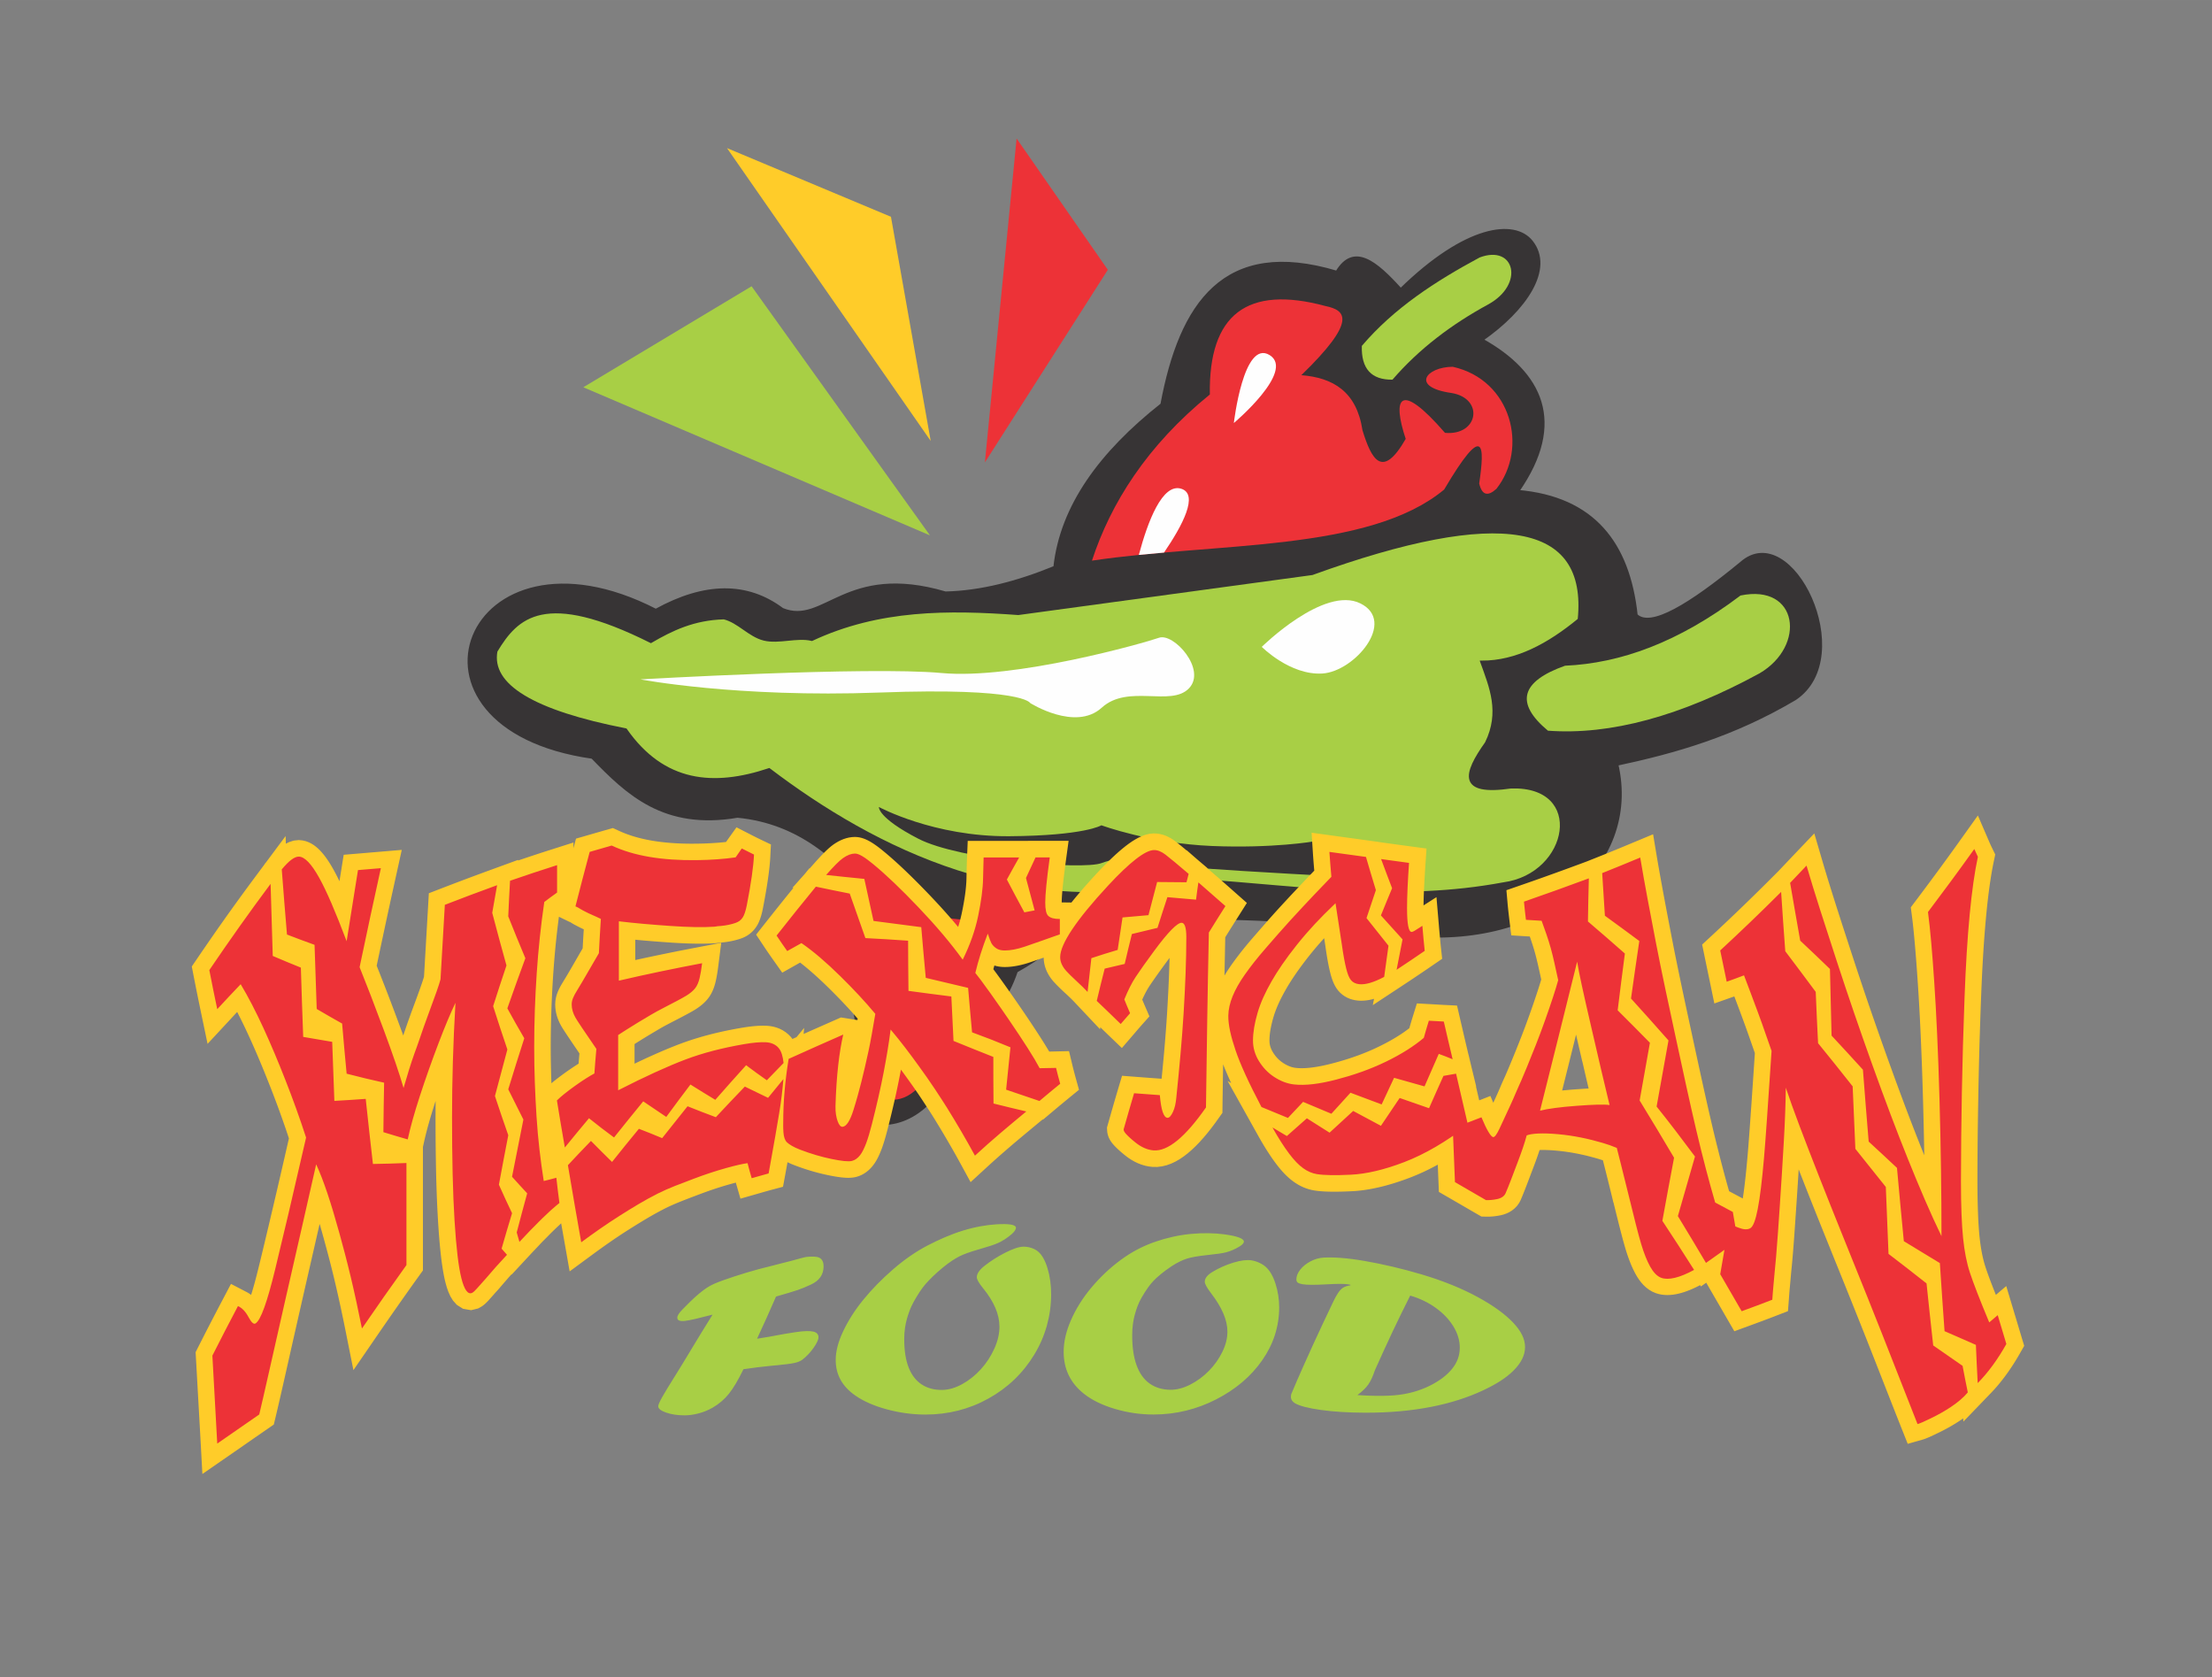
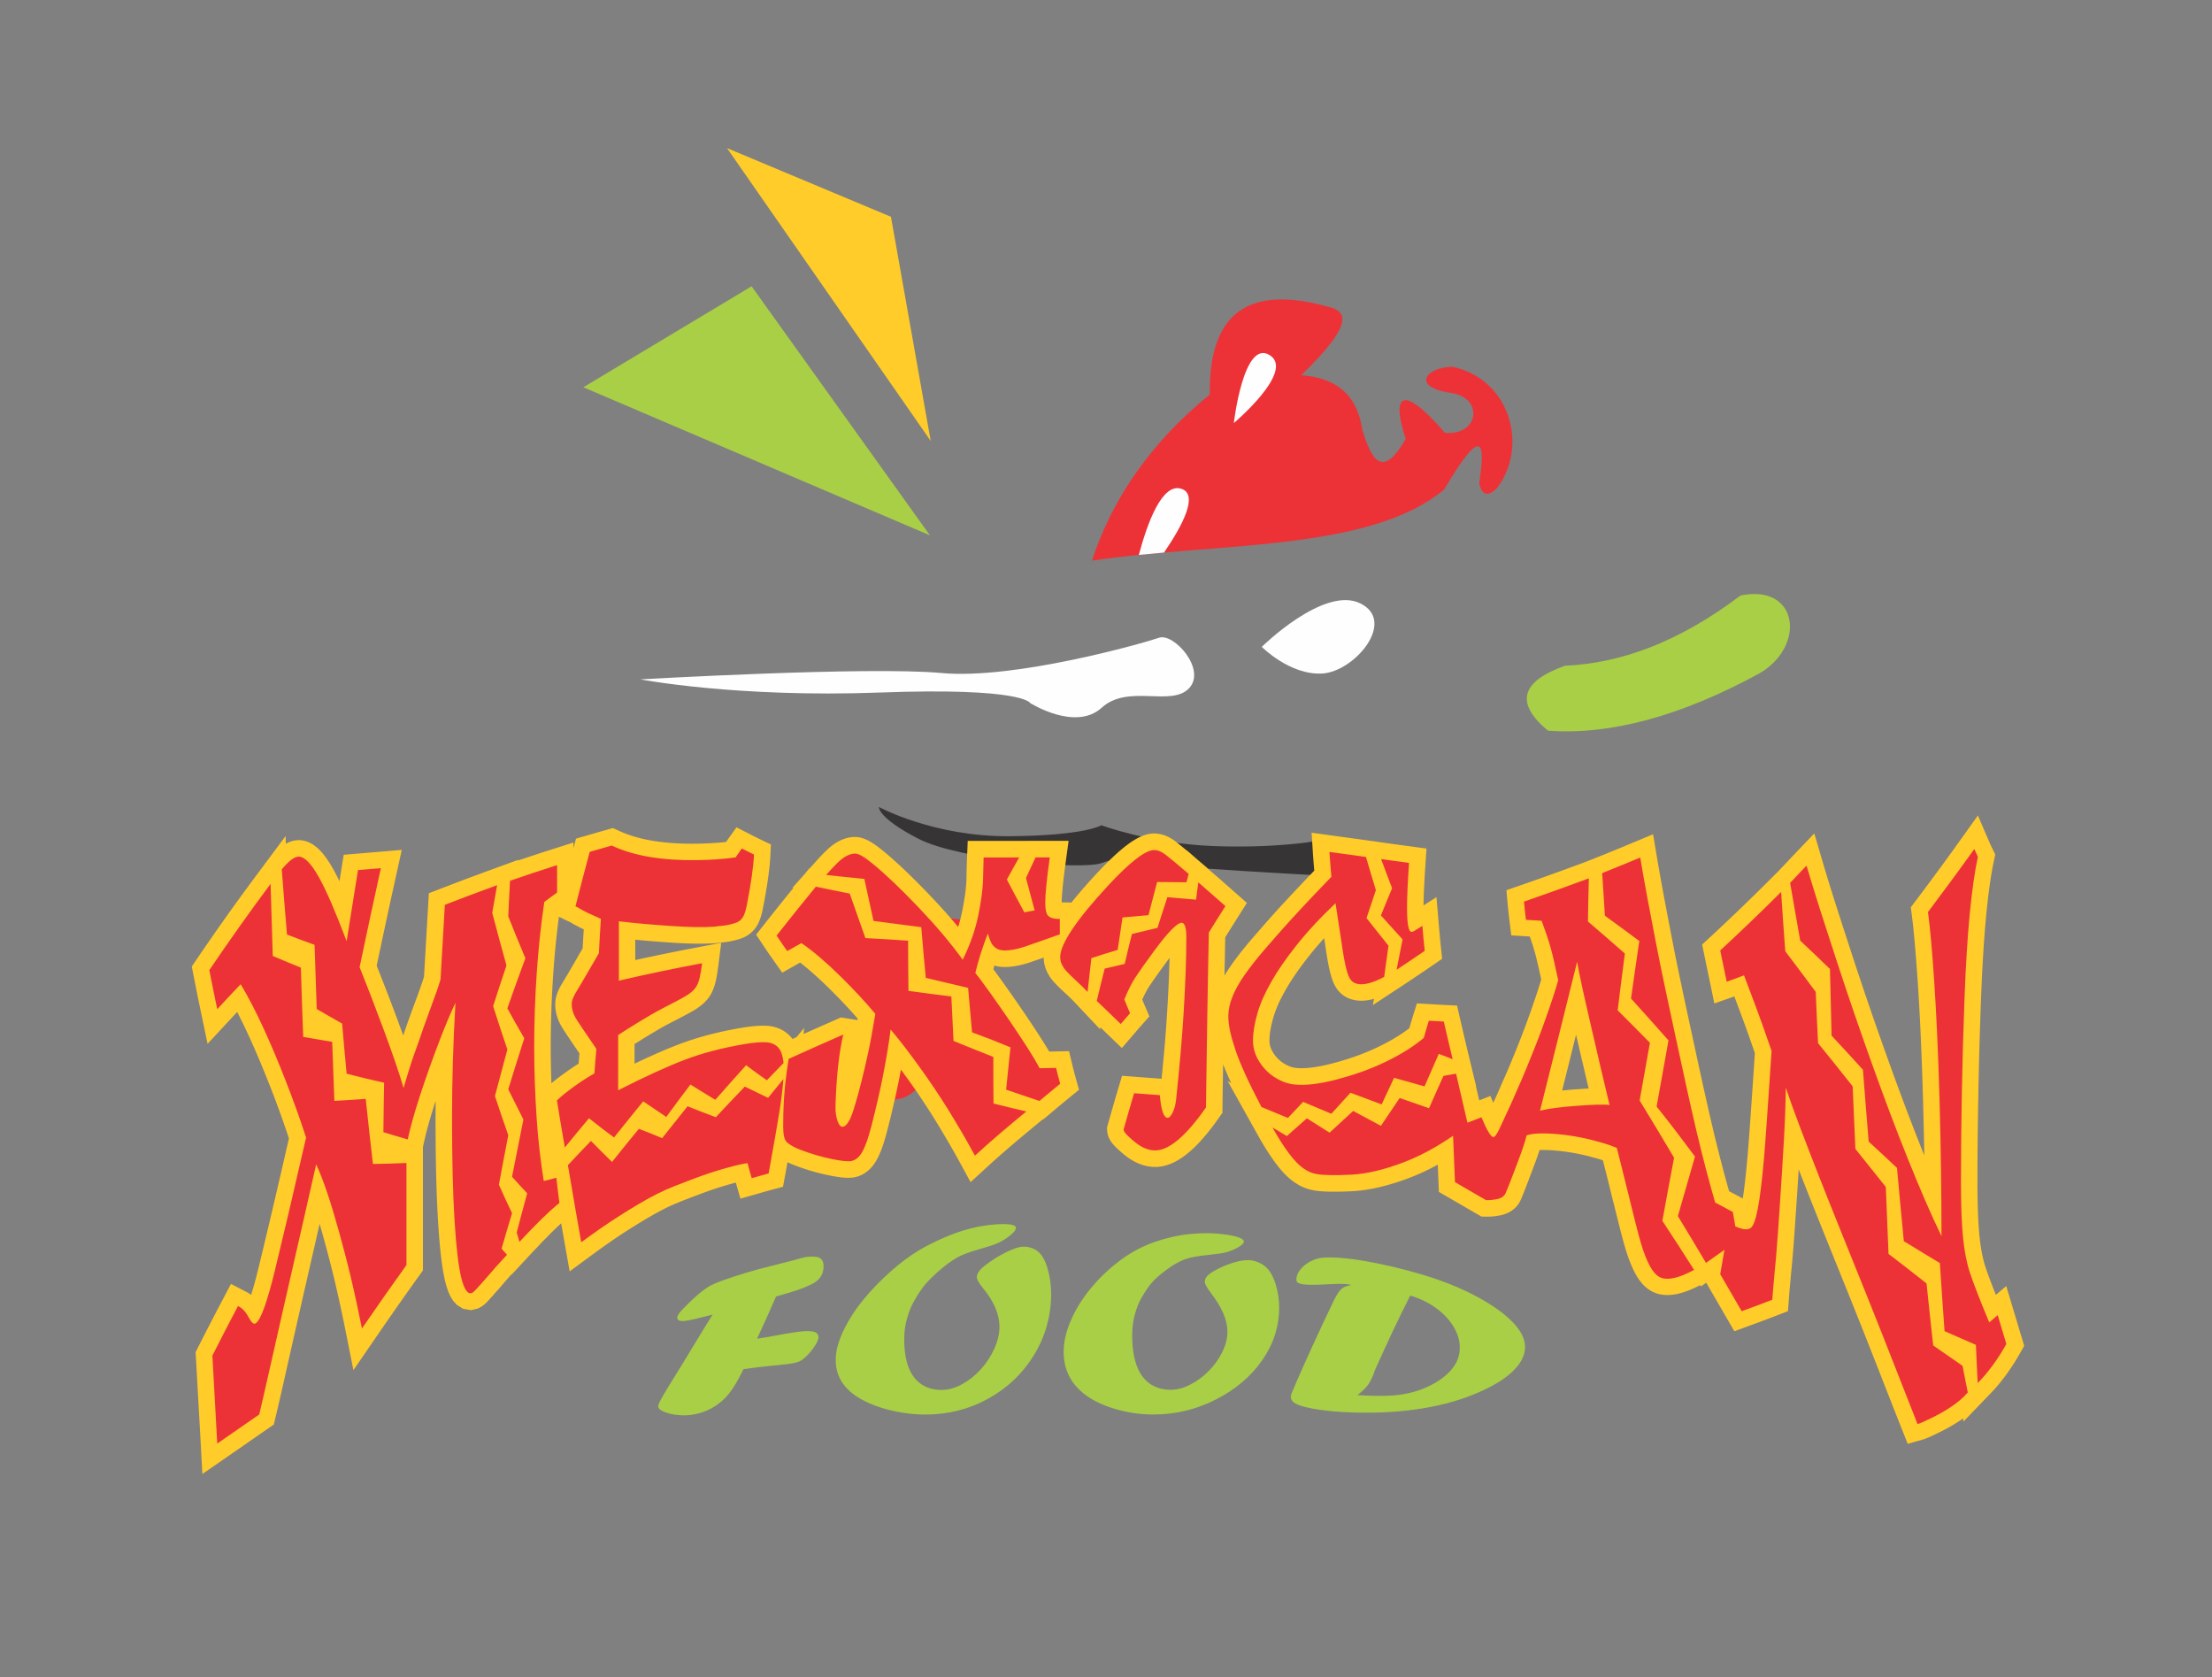
<svg xmlns="http://www.w3.org/2000/svg" xml:space="preserve" width="62.517mm" height="47.399mm" style="shape-rendering:geometricPrecision; text-rendering:geometricPrecision; image-rendering:optimizeQuality; fill-rule:evenodd; clip-rule:evenodd" viewBox="0 0 220.311 167.033">
  <rect x="0" y="0" width="220.311" height="167.033" fill="#808080" stroke="none" />
  <defs>
    <style type="text/css"> .str0 {stroke:#373435;stroke-width:0.269} .fil7 {fill:none} .fil0 {fill:#373435} .fil1 {fill:#A8CF45} .fil2 {fill:#ED3237} .fil3 {fill:#FEFEFE} .fil4 {fill:#FFCC29} .fil6 {fill:#A8CF45;fill-rule:nonzero} .fil5 {fill:#ED3237;fill-rule:nonzero} </style>
  </defs>
  <g id="Capa_x0020_1">
    <g id="_387263504">
      <g>
        <g>
-           <path id="_387265208" class="fil0 str0" d="M162.971 61.251c1.436,1.402 5.368,-1.02 10.435,-5.18 5.016,-4.461 11.653,9.306 5.395,13.513 -6.163,3.655 -11.993,5.301 -17.753,6.53 2.318,10.016 -7.383,18.843 -22.115,16.826 -10.034,-1.688 -20.642,-1.823 -31.571,-1.089 -1.693,2.031 -3.812,3.559 -6.124,4.859 -0.9,2.656 -2.542,5.155 -5.82,7.311 -2.988,12.687 -16.187,8.023 -10.128,0.106 0.603,-4.721 -3.106,-8.468 1.809,-14.164 -3.487,-4.462 -7.544,-8.078 -13.645,-8.668 -7.306,1.243 -10.943,-2.24 -14.462,-5.874 -20.957,-2.984 -12.602,-24.375 6.325,-14.658 4.892,-2.693 9.095,-2.723 12.609,-0.09 4.206,1.72 6.239,-4.577 16.235,-1.64 3.502,-0.078 7.147,-1.018 10.887,-2.551 0.659,-6.063 4.554,-11.386 10.66,-16.204 1.872,-10.051 6.224,-16.539 17.433,-13.183 1.69,-2.834 3.883,-1.012 6.368,1.737 6.502,-6.345 11.331,-6.914 13.033,-4.772 2.144,2.698 -0.591,6.749 -4.94,9.777 5.898,3.289 8.351,8.218 3.574,15.082 7.512,0.652 11.024,5.169 11.798,12.331z" />
          <path id="_387265064" class="fil1" d="M155.877 66.291c-4.428,1.571 -4.996,3.729 -1.705,6.47 6.211,0.46 13.235,-1.443 21.077,-5.712 4.673,-2.739 3.862,-8.948 -1.898,-7.749 -6.216,4.698 -11.996,6.749 -17.473,6.991z" />
-           <path id="_387265040" class="fil1 str0" d="M148.038 73.974c-2.201,3.096 -2.776,5.166 2.45,4.408 7.567,-0.263 5.941,8.717 -0.741,9.613 -10.28,1.911 -19.423,0.431 -30.592,-0.351 -17.244,4.467 -32.074,-3.069 -42.551,-11.019 -5.532,1.845 -10.513,1.429 -14.286,-3.965 -9.238,-1.805 -13.539,-4.412 -12.906,-7.824 2.083,-3.46 4.828,-6.235 15.414,-0.941 2.07,-1.207 4.259,-2.274 7.277,-2.355 1.459,0.358 2.536,1.76 3.995,2.118 1.459,0.359 3.303,-0.326 4.763,0.032 6.698,-3.135 13.613,-3.083 20.559,-2.579 9.757,-1.328 19.512,-2.655 29.268,-3.983 18.709,-6.773 27.571,-5.248 26.583,4.571 -3.046,2.507 -6.226,4.228 -9.704,4.221 0.907,2.511 1.963,4.99 0.471,8.053z" />
          <path id="_387264944" class="fil2" d="M108.757 55.829c12.375,-1.855 27.556,-0.843 35.078,-7.08 4.03,-6.828 4.047,-4.379 3.491,-0.604 0.269,1.152 0.839,1.329 1.713,0.534 3.192,-4.037 1.527,-10.845 -4.349,-12.157 -2.652,0.017 -4.256,2.027 -0.114,2.613 3.265,0.545 2.684,4.27 -0.656,3.968 -4.617,-5.318 -5.244,-3.395 -3.914,0.601 -2.336,4.078 -3.413,2.043 -4.307,-0.866 -0.583,-3.855 -2.935,-5.23 -6.088,-5.478 5.573,-5.41 4.468,-6.457 2.409,-6.884 -7.81,-2.109 -11.651,0.828 -11.522,8.808 -6.282,5.099 -9.883,10.86 -11.741,16.543z" />
-           <path id="_387264848" class="fil1" d="M147.364 25.641c3.501,-1.331 4.52,2.664 0.856,4.673 -3.621,1.97 -6.858,4.398 -9.533,7.492 -2.101,0.031 -3.118,-1.089 -3.052,-3.362 3.209,-3.768 7.341,-6.44 11.73,-8.804z" />
          <path id="_387264752" class="fil3" d="M122.889 42.125c0,0 0.957,-8.357 3.556,-6.771 2.599,1.586 -3.556,6.771 -3.556,6.771z" />
          <path id="_387264656" class="fil3" d="M63.783 67.651c0,0 22.68,-1.31 29.986,-0.633 7.306,0.677 20.205,-2.999 21.667,-3.512 1.462,-0.513 4.774,3.169 2.982,5.039 -1.792,1.869 -6.07,-0.46 -8.689,1.927 -2.62,2.387 -7.128,-0.467 -7.128,-0.467 0,0 -0.694,-1.573 -14.98,-1.043 -14.287,0.53 -23.837,-1.312 -23.837,-1.312z" />
          <path id="_387264560" class="fil3" d="M125.67 64.413c0,0 2.815,2.842 6.025,2.655 3.21,-0.187 7.425,-5.177 3.802,-6.979 -3.623,-1.802 -9.827,4.324 -9.827,4.324z" />
          <path id="_387264464" class="fil0" d="M87.538 80.359c0,0 5.444,2.964 12.976,2.911 7.532,-0.053 9.187,-1.088 9.187,-1.088 0,0 4.893,1.81 10.997,2.061 6.104,0.251 10.141,-0.454 10.141,-0.454 0,0 4.888,0.556 3.8,2.012 -1.088,1.456 -3.929,1.332 -3.929,1.332 0,0 -13.868,-0.722 -15.704,-1.152 -1.836,-0.431 -3.372,-0.755 -5.292,-0.036 -1.92,0.719 -14.149,-0.305 -18.249,-2.424 -4.101,-2.119 -3.928,-3.163 -3.928,-3.163z" />
          <path id="_387264344" class="fil3" d="M113.426 55.257c0.88,-3.299 2.346,-7.213 4.248,-6.581 1.717,0.57 0.119,3.626 -1.74,6.348 -0.84,0.073 -1.677,0.149 -2.508,0.233z" />
          <path id="_387264272" class="fil2" d="M89.199 90.824c3.097,0.357 6.196,0.714 9.293,1.07 0.522,0.06 -2.63,4.877 -2.108,4.936 0.522,0.061 4.722,-4.635 5.243,-4.576 0.363,0.042 0.727,0.084 1.089,0.125 -1.006,1.387 -1.993,3.297 -3.92,3.842 -0.725,2.888 -4.452,4.709 -5.51,7.699 -1.046,8.252 -9.572,6.626 -5.081,-0.035 -1.151,-4.366 -1.244,-8.722 0.993,-13.062z" />
        </g>
        <path id="_387264128" class="fil4" d="M160.699 119.776l-0.101 -0.415 -0.119 -0.487 -0.113 -0.46 -0.107 -0.433 -0.101 -0.407 -0.095 -0.381 -0.089 -0.355 -0.083 -0.329 -0.076 -0.302 -0.089 -0.349 -0.08 -0.316 -0.007 -0.002 -0.165 -0.055 -0.169 -0.053 -0.173 -0.052 -0.242 -0.069 -0.247 -0.068 -0.248 -0.066 -0.248 -0.063 -0.251 -0.061 -0.253 -0.058 -0.254 -0.055 -0.254 -0.053 -0.257 -0.049 -0.259 -0.047 -0.26 -0.043 -0.261 -0.04 -0.264 -0.037 -0.266 -0.033 -0.267 -0.03 -0.267 -0.026 -0.27 -0.023 -0.257 -0.018 -0.242 -0.013 -0.227 -0.009 -0.213 -0.005 -0.198 -0.001 -0.182 0.003 -0.105 0.003 -0.045 0.137 -0.06 0.178 -0.062 0.181 -0.064 0.184 -0.066 0.186 -0.068 0.19 -0.071 0.194 -0.073 0.196 -0.075 0.199 -0.077 0.203 -0.088 0.231 -0.085 0.223 -0.083 0.218 -0.081 0.215 -0.08 0.211 -0.078 0.205 -0.076 0.2 -0.075 0.197 -0.075 0.193 -0.073 0.186 -0.072 0.182 -0.071 0.179 -0.07 0.174 -0.07 0.17 -0.069 0.164 -0.092 0.214 -0.143 0.271 -0.21 0.288 -0.241 0.248 -0.264 0.21 -0.279 0.169 -0.283 0.132 -0.286 0.099 -0.269 0.068 -0.235 0.044 -0.205 0.033 -0.199 0.025 -0.193 0.019 -0.187 0.012 -0.178 0.007 -0.171 0.001 -0.556 -0.014 -0.557 -0.322 -0.196 -0.113 -0.196 -0.114 -0.194 -0.113 -0.194 -0.113 -0.193 -0.112 -0.193 -0.112 -0.192 -0.112 -0.193 -0.112 -0.192 -0.112 -0.383 -0.222 -0.191 -0.111 -0.19 -0.11 -0.19 -0.11 -0.977 -0.562 -0.044 -1.073 -0.014 -0.338 -0.007 -0.172 -0.013 -0.328 -0.007 -0.17 -0.006 -0.167 -0.019 -0.469 -0.2 0.109 -0.212 0.112 -0.211 0.11 -0.211 0.107 -0.214 0.106 -0.214 0.103 -0.212 0.099 -0.212 0.096 -0.213 0.094 -0.215 0.092 -0.214 0.089 -0.213 0.086 -0.214 0.084 -0.202 0.076 -0.197 0.073 -0.196 0.071 -0.196 0.069 -0.196 0.067 -0.193 0.065 -0.191 0.062 -0.191 0.061 -0.192 0.059 -0.189 0.056 -0.187 0.054 -0.187 0.053 -0.185 0.05 -0.184 0.048 -0.183 0.045 -0.183 0.044 -0.183 0.042 -0.179 0.039 -0.179 0.037 -0.178 0.036 -0.178 0.033 -0.175 0.031 -0.173 0.028 -0.173 0.027 -0.175 0.025 -0.171 0.022 -0.171 0.02 -0.169 0.018 -0.168 0.016 -0.167 0.013 -0.166 0.011 -0.164 0.009 -0.295 0.013 -0.281 0.011 -0.272 0.009 -0.265 0.007 -0.256 0.004 -0.248 0.002 -0.24 -0 -0.233 -0.002 -0.226 -0.005 -0.216 -0.007 -0.211 -0.01 -0.205 -0.013 -0.199 -0.016 -0.192 -0.019 -0.187 -0.023 -0.199 -0.029 -0.261 -0.05 -0.271 -0.069 -0.267 -0.086 -0.261 -0.101 -0.258 -0.118 -0.25 -0.133 -0.243 -0.146 -0.238 -0.161 -0.236 -0.178 -0.232 -0.194 -0.226 -0.207 -0.22 -0.218 -0.215 -0.232 -0.212 -0.244 -0.21 -0.257 -0.203 -0.264 -0.118 -0.158 -0.115 -0.157 -0.116 -0.163 -0.113 -0.163 -0.113 -0.166 -0.112 -0.17 -0.113 -0.172 -0.112 -0.174 -0.111 -0.176 -0.111 -0.18 -0.111 -0.182 -0.11 -0.185 -0.111 -0.187 -0.11 -0.191 -0.11 -0.193 -3.147 -5.633 0.358 0.217 -0.073 -0.159 -0.082 -0.181 -0.08 -0.18 -0.079 -0.177 -0.075 -0.173 -0.073 -0.171 -0.072 -0.17 -0.069 -0.166 -0.066 -0.162 -0.064 -0.158 -0.063 -0.159 -0.005 -0.012 -0.004 0.244 -0.004 0.272 -0.004 0.272 -0.004 0.272 -0.005 0.272 -0.008 0.542 -0.004 0.272 -0.004 0.272 -0.008 0.537 -0.004 0.277 -0.004 0.272 -0.007 0.539 -0.009 0.79 -0.694 0.972 -0.4 0.534 -0.396 0.501 -0.393 0.468 -0.392 0.436 -0.39 0.403 -0.392 0.372 -0.394 0.34 -0.399 0.309 -0.407 0.275 -0.418 0.241 -0.432 0.203 -0.449 0.161 -0.465 0.113 -0.481 0.058 -0.467 -0.005 -0.391 -0.048 -0.365 -0.078 -0.354 -0.107 -0.34 -0.133 -0.329 -0.157 -0.315 -0.179 -0.303 -0.199 -0.278 -0.208 -0.198 -0.159 -0.174 -0.145 -0.162 -0.14 -0.151 -0.136 -0.14 -0.13 -0.129 -0.126 -0.121 -0.123 -0.112 -0.122 -0.102 -0.117 -0.105 -0.135 -0.106 -0.153 -0.1 -0.174 -0.094 -0.201 -0.08 -0.237 -0.053 -0.26 -0.029 -0.444 0.141 -0.498 0.064 -0.226 0.064 -0.225 0.064 -0.226 0.065 -0.226 0.064 -0.226 0.065 -0.226 0.065 -0.226 0.065 -0.226 0.066 -0.227 0.066 -0.226 0.066 -0.227 0.066 -0.227 0.067 -0.227 0.067 -0.227 0.446 -1.497 1.513 0.116 0.599 0.045 0.481 0.036 0.321 0.024 0.591 0.043 0.437 0.032 0.013 -0.139 0.027 -0.271 0.026 -0.271 0.026 -0.27 0.025 -0.269 0.025 -0.269 0.025 -0.267 0.025 -0.266 0.024 -0.266 0.026 -0.289 0.043 -0.5 0.022 -0.261 0.022 -0.26 0.021 -0.259 0.021 -0.258 0.02 -0.257 0.02 -0.255 0.019 -0.254 0.019 -0.256 0.018 -0.253 0.018 -0.252 0.017 -0.251 0.017 -0.251 0.016 -0.249 0.015 -0.247 0.014 -0.248 0.015 -0.249 0.014 -0.248 0.014 -0.246 0.013 -0.245 0.013 -0.245 0.013 -0.243 0.013 -0.242 0.012 -0.24 0.011 -0.24 0.011 -0.24 0.011 -0.238 0.01 -0.237 0.01 -0.236 0.009 -0.235 0.009 -0.233 0.008 -0.232 0.008 -0.233 0.007 -0.231 0.007 -0.23 0.007 -0.228 0.006 -0.228 0.004 -0.148 -0.205 0.274 -0.149 0.202 -0.146 0.199 -0.14 0.192 -0.135 0.186 -0.131 0.181 -0.125 0.174 -0.12 0.168 -0.116 0.163 -0.11 0.156 -0.104 0.149 -0.1 0.143 -0.095 0.137 -0.09 0.131 -0.084 0.123 -0.079 0.118 -0.072 0.107 -0.062 0.096 -0.059 0.095 -0.06 0.099 -0.06 0.103 -0.061 0.109 -0.061 0.113 -0.061 0.116 -0.061 0.121 -0.062 0.126 -0.061 0.127 -0.062 0.133 -0.051 0.112 0.084 0.199 0.137 0.321 0.495 1.15 -0.814 0.913 -0.113 0.129 -0.113 0.129 -0.113 0.131 -0.114 0.133 -0.113 0.133 -0.115 0.134 -1.248 1.45 -1.406 -1.35 -0.153 -0.148 -0.152 -0.147 -0.15 -0.146 -0.15 -0.146 -0.137 -0.134 -0.023 0.204 -2.537 -2.691 -0.1 -0.105 -0.111 -0.113 -0.123 -0.123 -0.138 -0.134 -0.152 -0.145 -0.164 -0.154 -0.183 -0.169 -0.168 -0.154 -0.162 -0.153 -0.15 -0.144 -0.136 -0.134 -0.125 -0.125 -0.115 -0.118 -0.103 -0.108 -0.093 -0.1 -0.096 -0.107 -0.101 -0.12 -0.101 -0.128 -0.097 -0.135 -0.095 -0.142 -0.091 -0.15 -0.085 -0.156 -0.08 -0.165 -0.072 -0.166 -0.064 -0.175 -0.056 -0.182 -0.045 -0.185 -0.034 -0.183 -0.024 -0.187 -0.013 -0.188 -0.001 -0.1 -0.031 0.011 -0.22 0.077 -0.219 0.076 -0.22 0.076 -0.219 0.075 -0.22 0.075 -0.223 0.076 -0.165 0.055 -0.169 0.053 -0.168 0.05 -0.166 0.045 -0.162 0.042 -0.162 0.038 -0.16 0.035 -0.155 0.03 -0.154 0.028 -0.154 0.024 -0.153 0.021 -0.15 0.017 -0.147 0.014 -0.147 0.01 -0.148 0.006 -0.155 0.003 -0.209 -0.004 -0.224 -0.018 -0.224 -0.032 -0.224 -0.048 -0.164 -0.048 -0.01 0.033 -0.063 0.223 -0.031 0.113 0.053 0.071 0.103 0.138 0.11 0.148 0.116 0.158 0.124 0.17 0.131 0.18 0.138 0.191 0.145 0.203 0.152 0.212 0.152 0.214 0.147 0.207 0.141 0.201 0.136 0.192 0.13 0.186 0.125 0.179 0.12 0.172 0.114 0.164 0.11 0.158 0.105 0.152 0.099 0.143 0.093 0.135 0.088 0.129 0.084 0.122 0.078 0.115 0.073 0.106 0.283 0.415 0.272 0.402 0.261 0.389 0.249 0.375 0.239 0.362 0.227 0.348 0.215 0.333 0.205 0.32 0.194 0.308 0.183 0.294 0.172 0.281 0.162 0.269 0.034 0.058 0.035 -0 0.203 -0.004 0.203 -0.004 1.532 -0.034 0.355 1.482 0.047 0.187 0.048 0.19 0.05 0.191 0.05 0.191 0.051 0.19 0.052 0.191 0.34 1.227 -0.963 0.785 -0.128 0.105 -0.129 0.106 -0.128 0.105 -0.127 0.105 -0.128 0.106 -0.241 0.2 -0.141 0.117 -0.127 0.106 -0.127 0.106 -0.127 0.107 -0.221 0.186 -0.159 0.134 -0.834 0.702 -0.044 -0.015 -0.889 0.737 -0.319 0.264 -0.319 0.265 -0.318 0.264 -0.317 0.265 -0.317 0.266 -0.316 0.267 -0.315 0.268 -0.315 0.27 -0.314 0.272 -0.315 0.274 -0.314 0.275 -0.313 0.278 -0.314 0.281 -0.312 0.283 -1.864 1.711 -1.166 -2.136 -0.161 -0.291 -0.162 -0.291 -0.165 -0.292 -0.166 -0.292 -0.168 -0.293 -0.169 -0.293 -0.171 -0.293 -0.172 -0.294 -0.173 -0.293 -0.174 -0.293 -0.177 -0.294 -0.178 -0.294 -0.179 -0.294 -0.18 -0.294 -0.183 -0.295 -0.048 -0.077 -0.051 -0.081 -0.056 -0.088 -0.06 -0.093 -0.063 -0.098 -0.066 -0.103 -0.069 -0.107 -0.073 -0.112 -0.076 -0.116 -0.079 -0.121 -0.082 -0.125 -0.086 -0.131 -0.088 -0.135 -0.091 -0.138 -0.093 -0.142 -0.097 -0.146 -0.097 -0.146 -0.096 -0.143 -0.096 -0.142 -0.097 -0.142 -0.097 -0.141 -0.096 -0.14 -0.096 -0.138 -0.097 -0.138 -0.097 -0.137 -0.096 -0.136 -0.096 -0.135 -0.097 -0.136 -0.096 -0.134 -0.097 -0.134 -0.096 -0.134 -0.095 -0.132 -0.162 -0.224 -0.163 -0.224 -0.149 -0.203 -0.012 0.063 -0.052 0.275 -0.053 0.275 -0.058 0.297 -0.06 0.302 -0.063 0.307 -0.065 0.31 -0.067 0.314 -0.069 0.318 -0.072 0.322 -0.073 0.324 -0.075 0.329 -0.078 0.333 -0.08 0.336 -0.081 0.34 -0.084 0.344 -0.086 0.347 -0.087 0.351 -0.09 0.353 -0.039 0.155 -0.041 0.154 -0.04 0.15 -0.039 0.144 -0.039 0.142 -0.04 0.14 -0.04 0.137 -0.039 0.13 -0.038 0.128 -0.039 0.126 -0.039 0.123 -0.039 0.117 -0.038 0.115 -0.04 0.115 -0.041 0.112 -0.041 0.109 -0.085 0.216 -0.09 0.215 -0.094 0.209 -0.099 0.204 -0.106 0.199 -0.115 0.196 -0.126 0.192 -0.137 0.185 -0.147 0.176 -0.163 0.171 -0.18 0.165 -0.201 0.158 -0.223 0.147 -0.246 0.132 -0.266 0.11 -0.275 0.082 -0.199 0.039 -0.175 0.023 -0.166 0.013 -0.163 0.005 -0.161 -0.001 -0.158 -0.006 -0.157 -0.011 -0.16 -0.014 -0.164 -0.018 -0.164 -0.021 -0.168 -0.024 -0.174 -0.027 -0.179 -0.031 -0.182 -0.033 -0.19 -0.036 -0.197 -0.04 -0.195 -0.042 -0.197 -0.043 -0.199 -0.047 -0.203 -0.049 -0.204 -0.052 -0.207 -0.055 -0.209 -0.057 -0.212 -0.061 -0.214 -0.064 -0.215 -0.066 -0.217 -0.07 -0.22 -0.073 -0.223 -0.077 -0.224 -0.079 -0.227 -0.083 -0.238 -0.091 -0.279 -0.112 -0.27 -0.122 -0.1 -0.049 -0.019 0.108 -0.045 0.252 -0.047 0.257 -0.048 0.263 -0.049 0.269 -0.239 1.296 -1.214 0.324 -0.204 0.056 -0.204 0.057 -0.207 0.058 -0.207 0.059 -0.208 0.06 -0.21 0.06 -1.785 0.511 -0.462 -1.599 -0.018 0.005 -0.144 0.038 -0.151 0.041 -0.157 0.043 -0.202 0.057 -0.2 0.057 -0.2 0.058 -0.199 0.06 -0.198 0.061 -0.198 0.062 -0.197 0.063 -0.198 0.065 -0.196 0.065 -0.194 0.066 -0.195 0.068 -0.196 0.069 -0.193 0.069 -0.192 0.07 -0.192 0.071 -0.313 0.118 -0.355 0.134 -0.234 0.088 -0.229 0.087 -0.227 0.087 -0.223 0.086 -0.218 0.085 -0.216 0.086 -0.212 0.085 -0.207 0.085 -0.203 0.085 -0.2 0.087 -0.195 0.087 -0.19 0.087 -0.186 0.088 -0.185 0.091 -0.237 0.121 -0.238 0.124 -0.234 0.125 -0.233 0.127 -0.233 0.13 -0.231 0.131 -0.229 0.132 -0.228 0.134 -0.227 0.135 -0.225 0.136 -0.224 0.137 -0.224 0.137 -0.222 0.137 -0.221 0.138 -0.221 0.138 -0.217 0.137 -0.258 0.164 -0.254 0.164 -0.251 0.164 -0.248 0.165 -0.245 0.164 -0.242 0.164 -0.239 0.164 -0.236 0.164 -0.234 0.163 -0.23 0.162 -0.227 0.162 -0.226 0.161 -0.221 0.16 -0.219 0.159 -0.216 0.159 -2.349 1.729 -0.543 -3.085 -0.042 -0.237 -0.043 -0.238 -0.042 -0.24 -0.042 -0.238 -0.042 -0.237 -0.043 -0.239 -0.042 -0.241 -0.006 -0.033 -0.036 0.034 -0.043 0.041 -0.046 0.044 -0.053 0.05 -0.053 0.049 -0.255 0.239 -0.224 0.215 -0.198 0.193 -0.173 0.172 -0.149 0.151 -0.128 0.131 -0.11 0.112 -0.09 0.09 -0.094 0.093 -0.085 0.085 -0.084 0.085 -0.084 0.086 -0.082 0.085 -0.081 0.085 -0.08 0.086 -0.084 0.09 -0.093 0.101 -0.097 0.103 -0.093 0.098 -0.092 0.096 -0.089 0.093 -0.088 0.092 -0.083 0.087 -2.063 2.22 -0.01 -0.033 -0.067 0.073 -0.108 0.119 -0.087 0.097 -0.069 0.078 -0.069 0.08 -0.122 0.14 -0.13 0.151 -0.066 0.076 -0.064 0.074 -0.062 0.072 -0.065 0.075 -0.191 0.223 -0.068 0.08 -0.07 0.081 -0.07 0.08 -0.071 0.08 -0.057 0.063 -0.056 0.062 -0.054 0.059 -0.05 0.055 -0.046 0.051 -0.045 0.05 -0.041 0.046 -0.042 0.049 -0.053 0.062 -0.061 0.069 -0.056 0.063 -0.055 0.061 -0.148 0.164 -0.045 0.051 -0.092 0.103 -0.099 0.107 -0.103 0.105 -0.11 0.106 -0.121 0.107 -0.143 0.114 -0.177 0.119 -0.306 0.164 -0.688 0.169 -0.805 -0.14 -0.61 -0.383 -0.392 -0.437 -0.262 -0.431 -0.194 -0.432 -0.159 -0.453 -0.134 -0.477 -0.035 -0.142 -0.03 -0.129 -0.03 -0.134 -0.029 -0.138 -0.028 -0.14 -0.027 -0.143 -0.027 -0.147 -0.027 -0.152 -0.026 -0.158 -0.025 -0.159 -0.025 -0.163 -0.025 -0.168 -0.024 -0.172 -0.023 -0.175 -0.023 -0.18 -0.023 -0.186 -0.022 -0.19 -0.022 -0.192 -0.021 -0.197 -0.021 -0.202 -0.021 -0.208 -0.02 -0.21 -0.02 -0.214 -0.02 -0.221 -0.019 -0.225 -0.018 -0.228 -0.018 -0.233 -0.018 -0.238 -0.017 -0.242 -0.017 -0.246 -0.017 -0.251 -0.016 -0.257 -0.016 -0.267 -0.016 -0.271 -0.015 -0.275 -0.015 -0.278 -0.014 -0.283 -0.013 -0.285 -0.013 -0.289 -0.012 -0.294 -0.012 -0.298 -0.011 -0.301 -0.011 -0.304 -0.01 -0.309 -0.01 -0.313 -0.009 -0.315 -0.009 -0.32 -0.008 -0.325 -0.007 -0.328 -0.007 -0.331 -0.006 -0.335 -0.006 -0.339 -0.005 -0.343 -0.005 -0.346 -0.005 -0.35 -0.004 -0.356 -0.004 -0.358 -0.003 -0.362 -0.002 -0.366 -0.002 -0.371 -0.001 -0.374 -0.001 -0.377 -0.001 -0.382 -0 -0.386 0.001 -0.338 0.001 -0.339 0.002 -0.34 0.002 -0.342 0.002 -0.253 -0.014 0.042 -0.098 0.303 -0.095 0.299 -0.092 0.293 -0.088 0.287 -0.085 0.282 -0.082 0.276 -0.078 0.269 -0.074 0.263 -0.071 0.257 -0.067 0.251 -0.064 0.244 -0.06 0.236 -0.057 0.231 -0.053 0.223 -0.05 0.216 -0.135 0.61 0 12.296 -0.577 0.803 -0.277 0.387 -0.287 0.402 -0.138 0.194 -0.138 0.194 -0.138 0.195 -0.138 0.195 -0.138 0.196 -0.138 0.196 -0.137 0.195 -0.138 0.196 -0.138 0.197 -0.138 0.196 -0.275 0.393 -0.137 0.197 -0.138 0.198 -0.137 0.197 -0.137 0.197 -0.138 0.199 -0.138 0.199 -0.226 0.326 -0.186 0.27 -0.276 0.4 -0.137 0.199 -0.137 0.199 -2.341 3.411 -0.83 -4.152 -0.067 -0.331 -0.067 -0.329 -0.068 -0.327 -0.068 -0.325 -0.068 -0.322 -0.068 -0.32 -0.069 -0.318 -0.069 -0.316 -0.069 -0.313 -0.069 -0.311 -0.07 -0.308 -0.07 -0.307 -0.07 -0.303 -0.07 -0.301 -0.071 -0.3 -0.071 -0.298 -0.072 -0.295 -0.071 -0.291 -0.072 -0.287 -0.071 -0.283 -0.071 -0.279 -0.071 -0.275 -0.071 -0.272 -0.07 -0.268 -0.07 -0.263 -0.069 -0.259 -0.069 -0.255 -0.068 -0.252 -0.067 -0.248 -0.066 -0.242 -0.066 -0.239 -0.077 -0.279 -0.076 -0.272 -0.076 -0.269 -0.075 -0.265 -0.075 -0.26 -0.008 -0.028 -0.096 0.418 -0.098 0.425 -0.099 0.432 -0.1 0.439 -0.102 0.445 -0.208 0.909 -0.106 0.464 -0.108 0.47 -0.109 0.476 -0.111 0.483 -0.112 0.489 -0.113 0.496 -0.115 0.502 -0.116 0.509 -0.215 0.944 -0.138 0.611 -0.116 0.509 -0.113 0.498 -0.111 0.488 -0.108 0.478 -0.106 0.467 -0.103 0.456 -0.101 0.446 -0.098 0.435 -0.096 0.425 -0.093 0.414 -0.091 0.404 -0.089 0.393 -0.086 0.383 -0.084 0.372 -0.082 0.361 -0.079 0.35 -0.077 0.34 -0.074 0.33 -0.073 0.318 -0.07 0.308 -0.068 0.297 -0.066 0.287 -0.063 0.276 -0.061 0.265 -0.059 0.254 -0.056 0.244 -0.055 0.234 -0.052 0.221 -0.05 0.211 -0.048 0.202 -0.193 0.8 -0.778 0.537 -0.262 0.181 -0.262 0.181 -0.262 0.181 -0.262 0.181 -0.262 0.182 -0.262 0.181 -0.262 0.182 -0.261 0.181 -0.261 0.181 -0.261 0.181 -0.261 0.181 -0.26 0.18 -0.26 0.18 -0.26 0.18 -2.677 1.851 -0.173 -3.206 -0.016 -0.273 -0.015 -0.273 -0.015 -0.272 -0.015 -0.273 -0.015 -0.272 -0.031 -0.548 -0.015 -0.273 -0.015 -0.272 -0.031 -0.548 -0.015 -0.274 -0.046 -0.821 -0.015 -0.274 -0.016 -0.273 -0.015 -0.274 -0.016 -0.275 -0.015 -0.274 -0.03 -0.547 -0.016 -0.276 -0.015 -0.275 -0.015 -0.272 -0.016 -0.275 -0.015 -0.276 -0.015 -0.275 -0.015 -0.273 -0.016 -0.275 -0.04 -0.714 0.358 -0.708 0.159 -0.313 0.159 -0.313 0.159 -0.312 0.159 -0.311 0.159 -0.31 0.16 -0.31 0.16 -0.309 0.16 -0.309 0.16 -0.309 0.16 -0.309 0.161 -0.308 0.161 -0.308 0.161 -0.307 0.162 -0.307 0.923 -1.752 1.675 0.871 0.279 0.182 0.052 0.041 0.047 -0.15 0.062 -0.203 0.063 -0.213 0.064 -0.222 0.065 -0.232 0.066 -0.24 0.067 -0.249 0.069 -0.26 0.069 -0.267 0.07 -0.276 0.072 -0.286 0.073 -0.296 0.069 -0.283 0.071 -0.292 0.073 -0.301 0.075 -0.309 0.076 -0.318 0.078 -0.325 0.08 -0.333 0.081 -0.342 0.084 -0.351 0.086 -0.358 0.087 -0.367 0.089 -0.375 0.091 -0.383 0.092 -0.391 0.094 -0.4 0.096 -0.407 0.098 -0.415 0.099 -0.424 0.101 -0.431 0.103 -0.439 0.105 -0.448 0.105 -0.455 0.107 -0.463 0.109 -0.471 0.111 -0.479 0.112 -0.487 0.114 -0.494 0.115 -0.503 0.117 -0.51 0.119 -0.518 0.12 -0.525 0.021 -0.091 -0.04 -0.122 -0.06 -0.183 -0.061 -0.181 -0.061 -0.181 -0.061 -0.18 -0.061 -0.18 -0.062 -0.179 -0.062 -0.179 -0.062 -0.177 -0.063 -0.178 -0.062 -0.178 -0.062 -0.175 -0.063 -0.175 -0.063 -0.177 -0.063 -0.175 -0.063 -0.174 -0.063 -0.173 -0.064 -0.174 -0.064 -0.173 -0.064 -0.171 -0.064 -0.171 -0.124 -0.328 -0.07 -0.185 -0.064 -0.169 -0.065 -0.169 -0.065 -0.168 -0.064 -0.167 -0.066 -0.168 -0.066 -0.167 -0.129 -0.328 -0.13 -0.327 -0.13 -0.325 -0.131 -0.324 -0.131 -0.323 -0.132 -0.321 -0.133 -0.32 -0.134 -0.32 -0.134 -0.318 -0.136 -0.317 -0.136 -0.315 -0.137 -0.314 -0.138 -0.313 -0.139 -0.312 -0.141 -0.31 -0.142 -0.31 -0.14 -0.303 -0.14 -0.298 -0.139 -0.293 -0.14 -0.288 -0.138 -0.283 -0.138 -0.277 -0.138 -0.272 -0.137 -0.268 -0.019 -0.036 -0.063 0.068 -0.144 0.154 -0.143 0.155 -0.145 0.156 -0.144 0.156 -2.309 2.487 -0.701 -3.353 -0.05 -0.242 -0.05 -0.242 -0.051 -0.244 -0.05 -0.244 -0.05 -0.244 -0.05 -0.245 -0.05 -0.246 -0.05 -0.246 -0.049 -0.246 -0.049 -0.246 -0.049 -0.246 -0.049 -0.248 -0.049 -0.247 -0.048 -0.247 -0.178 -0.917 0.575 -0.846 0.191 -0.281 0.191 -0.279 0.191 -0.279 0.192 -0.279 0.191 -0.278 0.191 -0.276 0.191 -0.277 0.192 -0.276 0.191 -0.275 0.191 -0.274 0.192 -0.274 0.192 -0.272 0.191 -0.271 0.191 -0.271 0.192 -0.272 0.193 -0.27 0.192 -0.269 0.191 -0.267 0.192 -0.268 0.193 -0.267 0.192 -0.265 0.192 -0.265 0.193 -0.266 0.193 -0.264 0.192 -0.263 0.193 -0.262 0.193 -0.262 0.193 -0.261 0.193 -0.26 0.193 -0.26 0.934 -1.255 -0.001 -0.021 0.124 -0.143 1.952 -2.622 0.023 0.764 0.308 -0.158 0.475 -0.153 0.505 -0.053 0.384 0.037 0.322 0.076 0.295 0.111 0.266 0.134 0.241 0.152 0.218 0.165 0.204 0.177 0.189 0.186 0.179 0.195 0.173 0.206 0.167 0.215 0.162 0.226 0.161 0.238 0.159 0.249 0.157 0.26 0.154 0.269 0.081 0.146 0.079 0.146 0.08 0.15 0.081 0.155 0.08 0.158 0.081 0.162 0.081 0.165 0.058 0.12 0.007 -0.044 0.035 -0.218 0.035 -0.22 0.036 -0.22 0.035 -0.22 0.036 -0.22 0.237 -1.49 1.708 -0.143 0.141 -0.012 0.142 -0.012 0.142 -0.012 0.142 -0.012 0.142 -0.012 0.285 -0.024 0.286 -0.024 0.144 -0.012 0.144 -0.012 0.143 -0.012 2.366 -0.199 -0.548 2.483 -0.067 0.303 -0.067 0.304 -0.067 0.303 -0.066 0.304 -0.067 0.304 -0.067 0.305 -0.067 0.304 -0.066 0.305 -0.067 0.306 -0.066 0.307 -0.067 0.306 -0.066 0.306 -0.066 0.307 -0.066 0.308 -0.066 0.306 -0.066 0.307 -0.066 0.309 -0.066 0.309 -0.066 0.308 -0.066 0.309 -0.066 0.309 -0.066 0.31 -0.066 0.31 -0.131 0.62 -0.066 0.312 -0.066 0.311 -0.066 0.311 -0.065 0.312 -0.029 0.138 0.011 0.027 0.067 0.169 0.068 0.17 0.069 0.174 0.07 0.178 0.07 0.177 0.071 0.18 0.072 0.184 0.073 0.186 0.073 0.187 0.074 0.19 0.075 0.193 0.076 0.195 0.076 0.196 0.077 0.2 0.078 0.202 0.078 0.204 0.079 0.206 0.08 0.208 0.08 0.211 0.081 0.214 0.081 0.215 0.082 0.217 0.083 0.22 0.084 0.222 0.084 0.225 0.085 0.227 0.085 0.229 0.086 0.232 0.086 0.233 0.083 0.226 0.082 0.223 0.081 0.22 0.079 0.217 0.069 0.191 0.097 -0.289 0.043 -0.127 0.045 -0.134 0.048 -0.142 0.051 -0.149 0.053 -0.154 0.057 -0.163 0.06 -0.173 0.064 -0.179 0.066 -0.185 0.069 -0.191 0.072 -0.201 0.075 -0.207 0.078 -0.214 0.082 -0.221 0.084 -0.228 0.108 -0.29 0.102 -0.276 0.097 -0.263 0.092 -0.251 0.087 -0.239 0.081 -0.226 0.076 -0.212 0.07 -0.201 0.065 -0.186 0.059 -0.172 0.053 -0.159 0.047 -0.146 0.041 -0.13 0.034 -0.113 0.011 -0.039 0.004 -0.061 0.013 -0.232 0.014 -0.232 0.013 -0.232 0.014 -0.232 0.026 -0.462 0.013 -0.234 0.014 -0.232 0.04 -0.695 0.014 -0.232 0.026 -0.462 0.013 -0.234 0.014 -0.232 0.013 -0.231 0.014 -0.232 0.013 -0.232 0.014 -0.232 0.026 -0.462 0.013 -0.234 0.014 -0.232 0.026 -0.462 0.014 -0.234 0.014 -0.232 0.026 -0.462 0.074 -1.289 1.311 -0.507 0.326 -0.126 0.326 -0.125 0.326 -0.125 0.327 -0.124 0.327 -0.124 0.327 -0.124 0.328 -0.124 0.328 -0.123 0.327 -0.122 0.328 -0.122 0.328 -0.121 0.328 -0.121 0.328 -0.121 0.328 -0.12 3.001 -1.095 -0.012 0.065 0.13 -0.044 0.294 -0.099 0.295 -0.099 0.295 -0.099 0.296 -0.098 0.295 -0.098 0.295 -0.097 0.295 -0.097 0.297 -0.096 0.296 -0.095 0.295 -0.094 2.435 -0.776 0 0.573 0.257 -0.961 1.025 -0.296 0.134 -0.039 0.136 -0.039 0.137 -0.04 0.136 -0.039 0.137 -0.04 0.137 -0.039 0.138 -0.04 0.139 -0.04 0.137 -0.04 0.137 -0.039 0.138 -0.04 0.14 -0.04 0.139 -0.04 0.139 -0.039 0.718 -0.206 0.747 0.34 0.185 0.08 0.189 0.078 0.193 0.075 0.196 0.072 0.199 0.069 0.203 0.067 0.208 0.064 0.211 0.062 0.215 0.058 0.218 0.056 0.222 0.053 0.227 0.051 0.229 0.047 0.234 0.045 0.238 0.042 0.243 0.039 0.246 0.037 0.25 0.034 0.255 0.031 0.26 0.029 0.264 0.026 0.268 0.023 0.272 0.02 0.277 0.018 0.281 0.014 0.285 0.012 0.289 0.009 0.294 0.006 0.297 0.003 0.302 0 0.308 -0.002 0.259 -0.004 0.256 -0.006 0.252 -0.007 0.248 -0.01 0.245 -0.011 0.24 -0.012 0.236 -0.014 0.233 -0.016 0.23 -0.017 0.224 -0.019 0.219 -0.02 0.216 -0.022 0.112 -0.012 0.05 -0.072 0.084 -0.119 0.907 -1.268 1.408 0.722 0.147 0.075 0.148 0.075 0.147 0.074 0.147 0.073 0.147 0.072 0.147 0.072 1.14 0.546 -0.07 1.339 -0.018 0.267 -0.023 0.276 -0.027 0.284 -0.032 0.294 -0.036 0.304 -0.041 0.314 -0.045 0.324 -0.049 0.334 -0.053 0.345 -0.058 0.355 -0.062 0.365 -0.066 0.376 -0.07 0.387 -0.074 0.398 -0.08 0.416 -0.052 0.249 -0.059 0.247 -0.065 0.236 -0.072 0.225 -0.08 0.219 -0.091 0.214 -0.107 0.214 -0.124 0.205 -0.145 0.202 -0.165 0.192 -0.184 0.181 -0.201 0.163 -0.212 0.145 -0.224 0.125 -0.228 0.104 -0.213 0.079 -0.201 0.064 -0.201 0.058 -0.212 0.055 -0.224 0.051 -0.237 0.047 -0.251 0.042 -0.263 0.036 -0.267 0.027 -0.081 0.006 -0.068 0.004 -0.047 0.002 -0.025 0.001 -0.037 0.007 -0.054 0.01 -0.065 0.011 -0.087 0.012 -0.092 0.011 -0.089 0.007 -0.244 0.016 -0.249 0.012 -0.254 0.01 -0.26 0.006 -0.266 0.004 -0.273 0.001 -0.279 -0.001 -0.285 -0.004 -0.291 -0.006 -0.298 -0.009 -0.305 -0.011 -0.311 -0.014 -0.318 -0.016 -0.325 -0.018 -0.332 -0.02 -0.336 -0.023 -0.339 -0.024 -0.337 -0.024 -0.335 -0.024 -0.333 -0.026 -0.331 -0.026 -0.33 -0.027 -0.328 -0.027 -0.325 -0.029 -0.324 -0.029 -0.322 -0.03 -0.056 -0.005 0 2.024 0.075 -0.017 0.262 -0.057 0.261 -0.057 0.261 -0.056 0.261 -0.056 0.262 -0.056 0.261 -0.055 0.261 -0.055 0.261 -0.055 0.263 -0.054 0.261 -0.054 0.261 -0.053 0.261 -0.054 0.262 -0.053 0.26 -0.053 0.26 -0.052 0.262 -0.053 0.261 -0.051 0.26 -0.051 0.261 -0.051 0.261 -0.051 0.261 -0.05 0.26 -0.05 0.261 -0.05 2.485 -0.476 -0.315 2.47 -0.031 0.222 -0.032 0.216 -0.034 0.21 -0.035 0.205 -0.038 0.202 -0.042 0.197 -0.045 0.196 -0.053 0.202 -0.062 0.207 -0.072 0.205 -0.081 0.202 -0.093 0.202 -0.106 0.199 -0.122 0.198 -0.134 0.187 -0.146 0.178 -0.154 0.166 -0.159 0.155 -0.164 0.144 -0.168 0.136 -0.175 0.129 -0.177 0.122 -0.172 0.109 -0.117 0.072 -0.117 0.069 -0.121 0.069 -0.125 0.07 -0.127 0.07 -0.135 0.073 -0.14 0.076 -0.143 0.076 -0.147 0.078 -0.156 0.082 -0.16 0.084 -0.165 0.085 -0.172 0.09 -0.178 0.092 -0.182 0.094 -0.187 0.097 -0.163 0.085 -0.159 0.083 -0.155 0.082 -0.15 0.08 -0.146 0.08 -0.143 0.08 -0.14 0.08 -0.141 0.083 -0.147 0.087 -0.157 0.093 -0.159 0.094 -0.16 0.095 -0.162 0.097 -0.164 0.098 -0.164 0.098 -0.162 0.098 -0.29 0.178 -0.162 0.1 -0.141 0.088 -0.136 0.085 -0.133 0.083 -0.129 0.082 -0.122 0.077 -0.07 0.045 0 1.956 0.045 -0.022 0.228 -0.109 0.225 -0.107 0.224 -0.105 0.22 -0.103 0.216 -0.1 0.216 -0.099 0.213 -0.096 0.209 -0.094 0.207 -0.092 0.204 -0.091 0.202 -0.088 0.198 -0.086 0.196 -0.084 0.194 -0.083 0.192 -0.08 0.187 -0.078 0.185 -0.075 0.183 -0.074 0.181 -0.072 0.177 -0.07 0.175 -0.068 0.175 -0.067 0.177 -0.066 0.176 -0.065 0.179 -0.064 0.179 -0.063 0.181 -0.062 0.181 -0.061 0.182 -0.06 0.184 -0.059 0.185 -0.058 0.185 -0.057 0.186 -0.055 0.187 -0.055 0.19 -0.054 0.19 -0.053 0.189 -0.051 0.192 -0.051 0.194 -0.05 0.193 -0.049 0.194 -0.048 0.196 -0.047 0.198 -0.046 0.197 -0.045 0.199 -0.044 0.201 -0.044 0.201 -0.042 0.202 -0.042 0.203 -0.04 0.204 -0.04 0.205 -0.039 0.207 -0.038 0.208 -0.037 0.211 -0.037 0.183 -0.03 0.178 -0.029 0.177 -0.026 0.175 -0.025 0.171 -0.021 0.165 -0.02 0.163 -0.017 0.163 -0.015 0.16 -0.013 0.156 -0.01 0.153 -0.007 0.151 -0.005 0.151 -0.002 0.147 0.001 0.142 0.003 0.167 0.007 0.304 0.03 0.321 0.059 0.319 0.089 0.314 0.122 0.304 0.155 0.289 0.189 0.268 0.221 0.248 0.254 0.148 0.193 0.128 -0.057 0.171 -0.078 0.109 -0.048 0.758 -0.918 -0.05 0.601 0.036 -0.016 0.169 -0.076 0.17 -0.076 0.171 -0.076 0.512 -0.227 0.172 -0.076 0.17 -0.075 0.17 -0.075 0.17 -0.075 0.17 -0.075 0.512 -0.226 0.171 -0.075 0.17 -0.075 0.168 -0.074 0.17 -0.075 0.612 -0.271 1.643 0.261 0.016 -0.091 0.009 -0.052 -0.081 -0.094 -0.196 -0.223 -0.199 -0.224 -0.203 -0.225 -0.207 -0.226 -0.21 -0.228 -0.214 -0.228 -0.217 -0.229 -0.221 -0.23 -0.224 -0.231 -0.227 -0.232 -0.23 -0.233 -0.235 -0.234 -0.238 -0.235 -0.253 -0.247 -0.25 -0.24 -0.246 -0.233 -0.244 -0.226 -0.24 -0.219 -0.237 -0.212 -0.233 -0.205 -0.229 -0.198 -0.227 -0.191 -0.222 -0.183 -0.219 -0.176 -0.216 -0.17 -0.013 -0.01 -0.141 0.079 -0.172 0.097 -1.468 0.83 -0.994 -1.405 -0.137 -0.196 -0.137 -0.197 -0.138 -0.199 -0.136 -0.199 -0.136 -0.2 -0.135 -0.202 -0.788 -1.19 0.979 -1.242 0.244 -0.309 0.245 -0.308 0.245 -0.309 0.245 -0.308 0.245 -0.307 0.246 -0.307 0.246 -0.307 0.246 -0.306 0.247 -0.305 0.246 -0.304 0.246 -0.304 0.032 -0.039 -0.097 -0.011 1.233 -1.383 0.45 -0.55 0.035 0.007 0.676 -0.758 0.265 -0.291 0.253 -0.27 0.243 -0.249 0.234 -0.229 0.229 -0.211 0.23 -0.196 0.233 -0.177 0.242 -0.16 0.242 -0.142 0.251 -0.126 0.26 -0.109 0.27 -0.089 0.278 -0.068 0.286 -0.043 0.301 -0.018 0.251 0.013 0.235 0.036 0.215 0.053 0.199 0.065 0.185 0.074 0.172 0.079 0.167 0.087 0.162 0.092 0.158 0.097 0.155 0.101 0.156 0.107 0.158 0.113 0.158 0.118 0.161 0.124 0.164 0.13 0.167 0.136 0.258 0.214 0.262 0.223 0.266 0.231 0.271 0.24 0.275 0.248 0.28 0.257 0.284 0.265 0.288 0.273 0.294 0.283 0.298 0.291 0.303 0.299 0.308 0.308 0.313 0.316 0.318 0.325 0.323 0.333 0.328 0.343 0.325 0.344 0.32 0.342 0.315 0.341 0.308 0.339 0.303 0.339 0.297 0.337 0.292 0.337 0.286 0.335 0.282 0.335 0.032 0.039 0.073 -0.237 0.071 -0.246 0.066 -0.244 0.061 -0.244 0.057 -0.243 0.053 -0.248 0.051 -0.25 0.048 -0.248 0.045 -0.244 0.043 -0.238 0.039 -0.233 0.037 -0.227 0.033 -0.221 0.03 -0.217 0.027 -0.211 0.023 -0.205 0.02 -0.199 0.017 -0.195 0.014 -0.188 0.011 -0.181 0.007 -0.176 0.005 -0.179 0.003 -0.184 0.004 -0.183 0.004 -0.174 0.003 -0.167 0.004 -0.16 0.003 -0.152 0.004 -0.141 0.003 -0.137 0.004 -0.132 0.004 -0.122 0.004 -0.112 0.003 -0.107 0.004 -0.103 0.004 -0.093 0.004 -0.081 0.067 -1.647 5.111 0 1.633 -0.006 3.304 0 -0.31 2.268 -0.05 0.382 -0.047 0.365 -0.043 0.349 -0.04 0.331 -0.036 0.313 -0.032 0.296 -0.028 0.278 -0.025 0.261 -0.021 0.242 -0.018 0.223 -0.014 0.205 -0.011 0.186 -0.007 0.164 -0.004 0.142 -0.001 0.116 0 0.009 0.968 0.013 0.065 -0.081 0.228 -0.282 0.238 -0.287 0.247 -0.293 0.255 -0.298 0.265 -0.304 0.273 -0.309 0.282 -0.315 0.291 -0.321 0.303 -0.329 0.412 -0.438 0.4 -0.414 0.387 -0.389 0.376 -0.364 0.363 -0.339 0.353 -0.315 0.342 -0.29 0.333 -0.267 0.326 -0.244 0.321 -0.22 0.32 -0.198 0.323 -0.176 0.332 -0.152 0.351 -0.125 0.379 -0.091 0.39 -0.039 0.329 0.011 0.302 0.041 0.293 0.07 0.281 0.095 0.267 0.117 0.253 0.134 0.242 0.151 0.219 0.157 0.12 0.093 0.107 0.084 0.112 0.089 0.121 0.097 0.127 0.103 0.131 0.107 0.138 0.114 0.146 0.121 0.128 0.107 0.004 -0.023 1.061 0.923 0.005 0.004 0.984 0.836 -0.004 0.017 0.37 0.322 0.168 0.146 0.168 0.146 0.17 0.147 0.17 0.148 0.169 0.147 0.168 0.147 0.17 0.148 0.17 0.15 0.168 0.148 0.168 0.148 0.17 0.149 0.339 0.3 0.168 0.149 1.218 1.076 -0.854 1.349 -0.11 0.173 -0.202 0.319 -0.104 0.165 -0.104 0.165 -0.102 0.163 -0.103 0.163 -0.103 0.164 -0.103 0.164 -0.101 0.162 -0.101 0.162 -0.102 0.164 -0.067 0.108 -0.002 0.098 -0.005 0.273 -0.005 0.273 -0.006 0.274 -0.006 0.271 -0.005 0.273 -0.005 0.273 -0.006 0.273 -0.005 0.272 -0.006 0.273 -0.006 0.272 -0.006 0.273 -0.014 0.72 0.064 -0.11 0.191 -0.308 0.202 -0.309 0.21 -0.306 0.123 -0.173 0.122 -0.169 0.124 -0.169 0.126 -0.17 0.128 -0.17 0.13 -0.17 0.132 -0.171 0.135 -0.172 0.136 -0.171 0.139 -0.172 0.141 -0.173 0.143 -0.173 0.145 -0.173 0.148 -0.175 0.149 -0.175 0.151 -0.174 0.162 -0.187 0.161 -0.185 0.16 -0.184 0.159 -0.183 0.159 -0.182 0.158 -0.181 0.158 -0.181 0.158 -0.179 0.156 -0.178 0.156 -0.177 0.156 -0.177 0.156 -0.175 0.156 -0.174 0.156 -0.173 0.156 -0.172 0.156 -0.171 0.187 -0.204 0.182 -0.198 0.177 -0.192 0.172 -0.186 0.167 -0.18 0.161 -0.173 0.156 -0.168 0.152 -0.162 0.145 -0.155 0.141 -0.149 0.135 -0.144 0.13 -0.138 0.124 -0.131 0.119 -0.126 0.113 -0.119 0.108 -0.115 0.246 -0.259 0.239 -0.251 0.23 -0.241 0.221 -0.231 0.212 -0.221 0.065 -0.067 -0.003 -0.031 -0.013 -0.158 -0.013 -0.156 -0.013 -0.155 -0.013 -0.157 -0.013 -0.159 -0.012 -0.157 -0.012 -0.158 -0.012 -0.158 -0.011 -0.16 -0.011 -0.16 -0.14 -2.168 2.218 0.306 0.226 0.031 0.225 0.031 0.227 0.031 0.228 0.031 0.454 0.062 0.229 0.031 0.229 0.032 0.228 0.031 0.158 0.022 -0 -0.001 0.177 0.025 0.124 0.017 0.23 0.032 0.229 0.032 0.229 0.032 1.283 0.177 0.002 0.006 0.624 0.088 0.17 0.024 0.172 0.023 0.388 0.053 0.303 0.041 0.175 0.024 0.174 0.024 0.58 0.079 2.165 0.293 -0.127 1.873 -0.021 0.329 -0.02 0.321 -0.018 0.313 -0.018 0.304 -0.016 0.294 -0.014 0.286 -0.013 0.278 -0.012 0.27 -0.01 0.26 -0.009 0.251 -0.007 0.242 -0.006 0.235 -0.004 0.225 -0.002 0.181 1.288 -0.823 0.244 2.865 0.013 0.156 0.013 0.154 0.014 0.154 0.014 0.156 0.013 0.153 0.014 0.153 0.014 0.155 0.014 0.154 0.014 0.153 0.014 0.151 0.03 0.304 0.016 0.152 0.016 0.15 0.123 1.129 -0.987 0.676 -0.177 0.121 -0.176 0.121 -0.176 0.119 -0.177 0.12 -0.177 0.12 -0.177 0.119 -0.175 0.118 -0.177 0.119 -0.177 0.119 -0.177 0.119 -0.177 0.118 -0.177 0.118 -0.177 0.118 -0.177 0.117 -3.449 2.273 0.124 -0.631 -0.14 0.038 -0.208 0.049 -0.211 0.041 -0.212 0.031 -0.213 0.021 -0.217 0.01 -0.22 -0.002 -0.222 -0.016 -0.25 -0.035 -0.255 -0.057 -0.257 -0.08 -0.255 -0.108 -0.247 -0.135 -0.235 -0.162 -0.219 -0.188 -0.195 -0.21 -0.172 -0.227 -0.143 -0.234 -0.118 -0.231 -0.098 -0.228 -0.085 -0.227 -0.075 -0.23 -0.067 -0.232 -0.06 -0.232 -0.03 -0.123 -0.03 -0.125 -0.029 -0.132 -0.029 -0.134 -0.029 -0.14 -0.029 -0.146 -0.029 -0.151 -0.029 -0.155 -0.029 -0.161 -0.029 -0.168 -0.029 -0.173 -0.029 -0.179 -0.029 -0.184 -0.029 -0.19 -0.029 -0.196 -0.027 -0.192 -0.007 -0.051 -0.012 -0.082 -0.017 -0.109 -0.02 -0.136 -0.025 -0.162 -0.03 -0.191 -0.018 -0.116 -0.033 0.037 -0.104 0.115 -0.104 0.116 -0.105 0.118 -0.106 0.121 -0.106 0.122 -0.108 0.125 -0.109 0.127 -0.109 0.128 -0.11 0.132 -0.112 0.135 -0.112 0.137 -0.113 0.138 -0.113 0.141 -0.196 0.247 -0.188 0.242 -0.183 0.239 -0.175 0.234 -0.17 0.23 -0.164 0.225 -0.157 0.221 -0.151 0.217 -0.145 0.212 -0.138 0.207 -0.133 0.203 -0.127 0.198 -0.121 0.193 -0.114 0.187 -0.108 0.182 -0.103 0.178 -0.106 0.189 -0.103 0.186 -0.099 0.185 -0.096 0.182 -0.092 0.18 -0.087 0.178 -0.084 0.177 -0.08 0.176 -0.076 0.173 -0.073 0.173 -0.068 0.17 -0.064 0.168 -0.061 0.169 -0.057 0.166 -0.053 0.166 -0.05 0.168 -0.047 0.165 -0.044 0.164 -0.041 0.161 -0.037 0.157 -0.035 0.155 -0.032 0.152 -0.029 0.147 -0.025 0.145 -0.023 0.142 -0.019 0.137 -0.016 0.133 -0.013 0.13 -0.01 0.128 -0.007 0.124 -0.005 0.119 -0.001 0.113 0.001 0.083 0.004 0.076 0.006 0.076 0.009 0.073 0.012 0.073 0.014 0.072 0.016 0.07 0.02 0.072 0.022 0.072 0.024 0.069 0.027 0.07 0.03 0.071 0.033 0.072 0.035 0.07 0.038 0.069 0.038 0.065 0.115 0.18 0.113 0.158 0.118 0.147 0.123 0.137 0.128 0.128 0.135 0.118 0.142 0.112 0.164 0.114 0.076 0.049 0.085 0.051 0.084 0.048 0.085 0.045 0.084 0.042 0.08 0.038 0.08 0.034 0.08 0.032 0.079 0.029 0.076 0.025 0.074 0.022 0.075 0.02 0.075 0.017 0.072 0.014 0.072 0.012 0.072 0.009 0.162 0.016 0.168 0.011 0.179 0.005 0.189 -0 0.198 -0.006 0.207 -0.012 0.215 -0.018 0.224 -0.024 0.232 -0.03 0.24 -0.036 0.248 -0.042 0.256 -0.048 0.264 -0.054 0.272 -0.061 0.278 -0.066 0.288 -0.073 0.29 -0.077 0.291 -0.08 0.29 -0.083 0.291 -0.086 0.291 -0.09 0.29 -0.093 0.29 -0.097 0.291 -0.101 0.29 -0.104 0.289 -0.109 0.289 -0.113 0.289 -0.117 0.289 -0.122 0.288 -0.127 0.287 -0.131 0.289 -0.137 0.272 -0.134 0.266 -0.135 0.258 -0.135 0.25 -0.136 0.241 -0.135 0.234 -0.136 0.226 -0.136 0.219 -0.136 0.211 -0.135 0.203 -0.135 0.196 -0.135 0.188 -0.135 0.18 -0.133 0.119 -0.092 0.041 -0.145 0.064 -0.218 0.064 -0.22 0.066 -0.221 0.068 -0.223 0.45 -1.441 1.46 0.08 0.186 0.011 0.185 0.011 0.186 0.011 0.195 0.011 0.362 0.02 1.424 0.072 0.333 1.442 0.054 0.233 0.054 0.232 0.054 0.233 0.057 0.247 0.105 0.454 0.055 0.234 0.054 0.235 0.055 0.233 0.055 0.234 0.055 0.235 0.062 0.262 0.105 0.441 0.044 0.184 0.006 -0.001 0.172 0.735 0.589 2.427 -0.025 -0.01 0.06 0.257 0.074 0.318 0.075 0.32 0.114 0.493 1.117 -0.438 0.285 0.678 0.183 -0.396 0.07 -0.153 0.068 -0.15 0.068 -0.151 0.067 -0.15 0.066 -0.149 0.065 -0.149 0.064 -0.15 0.066 -0.156 0.072 -0.17 0.075 -0.173 0.074 -0.168 0.073 -0.162 0.137 -0.303 0.068 -0.153 0.064 -0.146 0.065 -0.151 0.067 -0.157 0.069 -0.162 0.07 -0.166 0.071 -0.17 0.073 -0.175 0.074 -0.177 0.074 -0.179 0.109 -0.265 0.11 -0.268 0.109 -0.269 0.11 -0.271 0.109 -0.272 0.109 -0.274 0.109 -0.276 0.109 -0.278 0.109 -0.278 0.108 -0.281 0.108 -0.283 0.107 -0.284 0.106 -0.286 0.106 -0.288 0.106 -0.29 0.105 -0.292 0.121 -0.34 0.116 -0.329 0.111 -0.318 0.106 -0.306 0.1 -0.292 0.094 -0.281 0.09 -0.269 0.085 -0.256 0.079 -0.244 0.074 -0.231 0.068 -0.218 0.064 -0.207 0.058 -0.192 0.036 -0.121 -0.018 -0.081 -0.05 -0.231 -0.049 -0.224 -0.048 -0.218 -0.05 -0.225 -0.087 -0.387 -0.044 -0.189 -0.043 -0.183 -0.042 -0.175 -0.041 -0.167 -0.04 -0.159 -0.039 -0.153 -0.039 -0.146 -0.037 -0.136 -0.046 -0.162 -0.048 -0.164 -0.05 -0.164 -0.051 -0.164 -0.052 -0.163 -0.053 -0.164 -0.055 -0.164 -0.054 -0.162 -0.056 -0.163 -0.048 -0.139 -0.286 -0.017 -1.559 -0.096 -0.181 -1.472 -0.014 -0.115 -0.013 -0.112 -0.013 -0.115 -0.014 -0.115 -0.013 -0.117 -0.013 -0.115 -0.026 -0.23 -0.013 -0.118 -0.012 -0.117 -0.012 -0.117 -0.012 -0.118 -0.012 -0.119 -0.011 -0.121 -0.123 -1.396 1.412 -0.489 0.2 -0.07 0.201 -0.07 0.201 -0.07 0.201 -0.07 0.202 -0.071 0.206 -0.072 0.396 -0.14 0.201 -0.071 0.2 -0.071 0.202 -0.072 0.201 -0.072 0.201 -0.072 0.2 -0.072 0.202 -0.073 0.202 -0.072 0.201 -0.072 0.218 -0.079 0.385 -0.14 0.201 -0.073 0.201 -0.073 0.383 -0.14 0.22 -0.081 0.201 -0.074 0.201 -0.074 0.201 -0.074 0.201 -0.074 0.2 -0.074 0.563 -0.209 1.164 -0.464 0.234 -0.093 0.233 -0.094 0.233 -0.094 0.234 -0.095 0.234 -0.095 0.234 -0.096 0.47 -0.193 0.235 -0.097 0.235 -0.097 0.236 -0.098 0.236 -0.098 0.448 -0.186 2.177 -0.907 0.383 2.293 0.042 0.25 0.043 0.251 0.044 0.252 0.044 0.253 0.045 0.253 0.045 0.254 0.045 0.256 0.046 0.257 0.046 0.257 0.047 0.258 0.048 0.26 0.048 0.265 0.096 0.517 0.049 0.264 0.049 0.264 0.049 0.264 0.05 0.265 0.051 0.267 0.05 0.267 0.051 0.267 0.051 0.269 0.051 0.27 0.052 0.271 0.052 0.271 0.052 0.272 0.053 0.273 0.053 0.275 0.053 0.274 0.053 0.276 0.054 0.277 0.061 0.317 0.102 0.521 0.056 0.281 0.056 0.282 0.057 0.283 0.057 0.284 0.058 0.285 0.065 0.319 0.112 0.542 0.06 0.289 0.06 0.29 0.061 0.29 0.061 0.292 0.062 0.294 0.062 0.296 0.062 0.295 0.063 0.296 0.063 0.297 0.076 0.36 0.116 0.54 0.065 0.302 0.065 0.304 0.065 0.304 0.066 0.305 0.066 0.307 0.066 0.308 0.067 0.309 0.067 0.31 0.067 0.312 0.069 0.32 0.068 0.316 0.068 0.315 0.068 0.313 0.072 0.335 0.128 0.592 0.066 0.305 0.066 0.304 0.065 0.301 0.065 0.298 0.065 0.297 0.064 0.295 0.064 0.292 0.064 0.291 0.064 0.289 0.063 0.288 0.063 0.284 0.062 0.282 0.063 0.28 0.062 0.279 0.062 0.276 0.061 0.275 0.062 0.272 0.061 0.27 0.061 0.268 0.061 0.265 0.061 0.264 0.06 0.261 0.061 0.259 0.06 0.258 0.06 0.255 0.06 0.257 0.06 0.253 0.06 0.25 0.061 0.249 0.06 0.248 0.06 0.244 0.06 0.242 0.06 0.24 0.06 0.239 0.06 0.237 0.059 0.234 0.059 0.232 0.059 0.231 0.059 0.228 0.058 0.225 0.059 0.225 0.058 0.222 0.058 0.219 0.058 0.218 0.058 0.216 0.057 0.213 0.058 0.211 0.057 0.209 0.057 0.208 0.057 0.205 0.056 0.202 0.062 0.22 0.083 0.292 0.04 0.021 0.255 0.136 0.402 0.214 0.223 0.119 0.443 0.236 0.029 -0.185 0.038 -0.265 0.039 -0.277 0.038 -0.29 0.038 -0.302 0.037 -0.315 0.037 -0.328 0.037 -0.34 0.037 -0.352 0.036 -0.364 0.036 -0.377 0.036 -0.389 0.036 -0.4 0.014 -0.16 0.014 -0.172 0.015 -0.184 0.016 -0.195 0.017 -0.205 0.017 -0.216 0.017 -0.229 0.019 -0.239 0.038 -0.51 0.02 -0.271 0.021 -0.283 0.021 -0.294 0.022 -0.305 0.023 -0.316 0.023 -0.326 0.023 -0.337 0.025 -0.349 0.025 -0.36 0.026 -0.37 0.026 -0.381 0.027 -0.393 0.027 -0.404 0.029 -0.415 0.029 -0.425 0.029 -0.437 0.03 -0.448 0.031 -0.459 0.031 -0.469 0.032 -0.481 0.033 -0.492 0.011 -0.17 -0.035 -0.101 -0.07 -0.201 -0.067 -0.195 -0.066 -0.189 -0.064 -0.185 -0.063 -0.18 -0.061 -0.173 -0.06 -0.169 -0.057 -0.165 -0.057 -0.16 -0.054 -0.154 -0.053 -0.148 -0.051 -0.144 -0.05 -0.141 -0.046 -0.13 -0.029 -0.078 -0.035 -0.099 -0.04 -0.11 -0.045 -0.123 -0.051 -0.139 -0.056 -0.155 -0.061 -0.168 -0.067 -0.182 -0.073 -0.196 -0.078 -0.212 -0.167 -0.448 -0.202 -0.538 -0.218 -0.579 -0.069 -0.183 -1.99 0.703 -0.462 -2.234 -0.081 -0.389 -0.041 -0.194 -0.041 -0.195 -0.041 -0.196 -0.04 -0.194 -0.04 -0.192 -0.041 -0.195 -0.04 -0.194 -0.081 -0.389 -0.081 -0.391 -0.227 -1.104 0.868 -0.803 0.187 -0.174 0.187 -0.174 0.187 -0.175 0.189 -0.177 0.373 -0.35 0.189 -0.177 0.187 -0.177 0.188 -0.177 0.187 -0.178 0.188 -0.179 0.188 -0.179 0.189 -0.18 0.188 -0.18 0.189 -0.181 0.188 -0.18 0.189 -0.182 0.188 -0.182 0.188 -0.183 0.189 -0.183 0.189 -0.184 0.189 -0.184 0.189 -0.185 0.189 -0.185 0.188 -0.185 0.188 -0.186 0.189 -0.186 0.188 -0.187 0.19 -0.188 0.189 -0.188 1.047 -1.046 0.213 -0.223 0.2 -0.211 0.202 -0.212 0.203 -0.215 0.204 -0.216 0.206 -0.217 0.208 -0.219 2.174 -2.279 0.877 2.989 0.076 0.259 0.078 0.261 0.079 0.264 0.081 0.266 0.081 0.268 0.083 0.271 0.085 0.274 0.086 0.277 0.086 0.278 0.088 0.281 0.089 0.284 0.09 0.287 0.091 0.288 0.092 0.291 0.094 0.295 0.095 0.297 0.096 0.299 0.097 0.302 0.098 0.305 0.099 0.308 0.1 0.31 0.101 0.313 0.103 0.316 0.104 0.319 0.21 0.645 0.107 0.326 0.107 0.33 0.108 0.332 0.109 0.334 0.111 0.338 0.106 0.325 0.106 0.322 0.106 0.322 0.107 0.322 0.106 0.322 0.107 0.321 0.106 0.32 0.108 0.321 0.107 0.321 0.107 0.319 0.107 0.319 0.109 0.32 0.108 0.319 0.109 0.318 0.108 0.318 0.11 0.318 0.109 0.318 0.109 0.316 0.109 0.316 0.11 0.316 0.11 0.316 0.11 0.315 0.11 0.315 0.221 0.63 0.111 0.314 0.111 0.313 0.223 0.628 0.111 0.312 0.112 0.313 0.112 0.313 0.121 0.337 0.229 0.635 0.129 0.355 0.118 0.325 0.117 0.322 0.116 0.319 0.116 0.316 0.116 0.314 0.115 0.31 0.114 0.308 0.114 0.306 0.113 0.303 0.112 0.3 0.111 0.297 0.112 0.295 0.11 0.293 0.11 0.289 0.109 0.286 0.109 0.284 0.108 0.282 0.107 0.278 0.107 0.276 0.107 0.273 0.106 0.272 0.105 0.267 0.104 0.264 0.104 0.263 0.103 0.26 0.102 0.257 0.103 0.255 0.102 0.253 0.117 0.29 -0.004 -0.258 -0.008 -0.432 -0.008 -0.435 -0.009 -0.436 -0.009 -0.438 -0.01 -0.438 -0.01 -0.441 -0.011 -0.442 -0.01 -0.444 -0.012 -0.445 -0.011 -0.448 -0.012 -0.449 -0.012 -0.45 -0.013 -0.444 -0.013 -0.439 -0.013 -0.434 -0.013 -0.428 -0.014 -0.423 -0.014 -0.418 -0.029 -0.819 -0.015 -0.4 -0.015 -0.396 -0.031 -0.776 -0.016 -0.379 -0.016 -0.375 -0.016 -0.369 -0.016 -0.363 -0.032 -0.689 -0.035 -0.711 -0.017 -0.337 -0.018 -0.332 -0.018 -0.326 -0.017 -0.32 -0.018 -0.315 -0.018 -0.31 -0.018 -0.305 -0.018 -0.299 -0.037 -0.582 -0.018 -0.283 -0.018 -0.277 -0.019 -0.271 -0.018 -0.269 -0.019 -0.266 -0.018 -0.262 -0.019 -0.257 -0.018 -0.255 -0.019 -0.252 -0.018 -0.247 -0.019 -0.242 -0.019 -0.241 -0.035 -0.445 -0.021 -0.253 -0.019 -0.226 -0.019 -0.222 -0.019 -0.217 -0.019 -0.214 -0.019 -0.212 -0.019 -0.208 -0.019 -0.203 -0.02 -0.199 -0.019 -0.197 -0.02 -0.193 -0.019 -0.188 -0.02 -0.185 -0.02 -0.187 -0.04 -0.347 -0.02 -0.17 -0.021 -0.167 -0.021 -0.163 -0.108 -0.83 0.546 -0.725 0.142 -0.189 0.407 -0.542 0.165 -0.22 0.143 -0.192 0.143 -0.191 0.143 -0.192 0.144 -0.193 0.143 -0.192 0.143 -0.193 0.278 -0.375 0.152 -0.207 0.144 -0.195 0.143 -0.195 0.144 -0.196 0.143 -0.195 0.287 -0.393 0.143 -0.197 0.144 -0.198 0.144 -0.198 0.143 -0.198 0.144 -0.198 0.143 -0.199 0.144 -0.2 0.144 -0.2 0.144 -0.2 0.143 -0.201 1.838 -2.572 1.19 2.76 0.036 0.08 0.038 0.084 0.041 0.087 0.042 0.089 0.043 0.09 0.045 0.093 0.293 0.6 -0.174 0.83 -0.056 0.28 -0.055 0.289 -0.054 0.301 -0.053 0.312 -0.052 0.322 -0.051 0.332 -0.05 0.343 -0.049 0.353 -0.048 0.362 -0.047 0.373 -0.045 0.384 -0.045 0.394 -0.043 0.403 -0.042 0.414 -0.042 0.424 -0.04 0.435 -0.039 0.444 -0.038 0.454 -0.037 0.464 -0.036 0.475 -0.035 0.485 -0.033 0.494 -0.032 0.505 -0.031 0.515 -0.03 0.524 -0.029 0.535 -0.027 0.545 -0.026 0.555 -0.025 0.564 -0.024 0.575 -0.023 0.586 -0.012 0.304 -0.011 0.303 -0.011 0.303 -0.011 0.303 -0.011 0.302 -0.01 0.301 -0.01 0.301 -0.01 0.3 -0.01 0.301 -0.01 0.298 -0.01 0.298 -0.009 0.298 -0.01 0.298 -0.009 0.296 -0.009 0.296 -0.008 0.295 -0.008 0.296 -0.008 0.294 -0.008 0.294 -0.008 0.293 -0.008 0.293 -0.007 0.291 -0.007 0.291 -0.007 0.291 -0.007 0.291 -0.006 0.29 -0.007 0.289 -0.006 0.288 -0.006 0.288 -0.006 0.287 -0.005 0.287 -0.005 0.286 -0.015 0.856 -0.005 0.283 -0.005 0.283 -0.005 0.283 -0.004 0.282 -0.004 0.281 -0.004 0.282 -0.004 0.28 -0.004 0.279 -0.004 0.279 -0.004 0.279 -0.003 0.277 -0.003 0.277 -0.006 0.554 -0.003 0.276 -0.002 0.274 -0.002 0.275 -0.002 0.273 -0.002 0.273 -0.002 0.272 -0.001 0.273 -0.002 0.272 -0.001 0.27 -0.001 0.27 -0.001 0.27 -0.001 0.269 -0 0.268 -0 0.267 0 0.493 0.001 0.22 0.001 0.217 0.002 0.215 0.002 0.21 0.002 0.207 0.003 0.202 0.003 0.201 0.004 0.197 0.004 0.193 0.005 0.19 0.005 0.188 0.005 0.183 0.006 0.179 0.006 0.177 0.007 0.175 0.006 0.17 0.007 0.166 0.007 0.162 0.008 0.16 0.008 0.158 0.009 0.153 0.009 0.148 0.01 0.147 0.01 0.144 0.01 0.138 0.01 0.135 0.011 0.133 0.011 0.129 0.011 0.125 0.011 0.12 0.012 0.117 0.024 0.227 0.026 0.219 0.028 0.215 0.03 0.212 0.031 0.207 0.033 0.203 0.035 0.198 0.037 0.195 0.039 0.191 0.041 0.186 0.043 0.182 0.045 0.179 0.046 0.174 0.048 0.168 0.05 0.165 0.053 0.164 0.061 0.181 0.069 0.201 0.076 0.216 0.084 0.233 0.091 0.248 0.099 0.263 0.106 0.279 0.114 0.295 0.121 0.309 0.128 0.325 0.071 0.178 1.033 -0.879 0.777 2.588 0.054 0.18 0.054 0.179 0.054 0.179 0.161 0.538 0.054 0.18 0.161 0.538 0.054 0.18 0.054 0.181 0.054 0.179 0.053 0.177 0.258 0.855 -0.519 0.908 -0.176 0.3 -0.179 0.294 -0.181 0.289 -0.185 0.284 -0.187 0.279 -0.19 0.273 -0.193 0.269 -0.197 0.264 -0.198 0.257 -0.201 0.252 -0.205 0.247 -0.208 0.241 -0.21 0.235 -0.213 0.229 -2.816 2.924 -0.018 -0.325 -0.271 0.187 -0.146 0.096 -0.14 0.091 -0.139 0.088 -0.14 0.087 -0.141 0.085 -0.138 0.082 -0.14 0.082 -0.141 0.08 -0.141 0.078 -0.139 0.076 -0.138 0.074 -0.139 0.073 -0.138 0.071 -0.137 0.069 -0.138 0.068 -0.137 0.067 -0.254 0.122 -0.232 0.11 -0.212 0.098 -0.198 0.089 -0.186 0.079 -0.181 0.072 -0.19 0.067 -1.567 0.446 -0.68 -1.709 -0.133 -0.334 -0.134 -0.338 -0.135 -0.342 -0.137 -0.347 -0.138 -0.351 -0.14 -0.355 -0.141 -0.359 -0.143 -0.364 -0.144 -0.368 -0.146 -0.372 -0.147 -0.375 -0.149 -0.381 -0.15 -0.384 -0.152 -0.388 -0.153 -0.392 -0.156 -0.396 -0.157 -0.401 -0.159 -0.405 -0.16 -0.408 -0.163 -0.413 -0.164 -0.417 -0.166 -0.42 -0.167 -0.424 -0.17 -0.428 -0.171 -0.432 -0.173 -0.436 -0.175 -0.439 -0.177 -0.443 -0.188 -0.472 -0.353 -0.881 -0.167 -0.416 -0.166 -0.414 -0.166 -0.412 -0.164 -0.408 -0.164 -0.406 -0.162 -0.403 -0.162 -0.401 -0.16 -0.398 -0.16 -0.395 -0.159 -0.393 -0.158 -0.391 -0.156 -0.388 -0.156 -0.386 -0.154 -0.384 -0.154 -0.381 -0.152 -0.378 -0.151 -0.376 -0.151 -0.374 -0.149 -0.371 -0.148 -0.369 -0.147 -0.367 -0.146 -0.364 -0.145 -0.362 -0.143 -0.36 -0.143 -0.358 -0.142 -0.355 -0.141 -0.354 -0.139 -0.351 -0.138 -0.349 -0.137 -0.347 -0.136 -0.345 -0.134 -0.342 -0.136 -0.348 -0.135 -0.344 -0.133 -0.34 -0.087 -0.222 -0.005 0.073 -0.012 0.201 -0.012 0.201 -0.012 0.201 -0.013 0.198 -0.012 0.195 -0.012 0.194 -0.012 0.193 -0.012 0.189 -0.012 0.188 -0.012 0.186 -0.012 0.185 -0.012 0.184 -0.012 0.181 -0.012 0.179 -0.012 0.178 -0.012 0.175 -0.011 0.173 -0.012 0.172 -0.012 0.171 -0.024 0.356 -0.024 0.351 -0.024 0.348 -0.023 0.344 -0.023 0.34 -0.023 0.337 -0.023 0.331 -0.023 0.328 -0.023 0.325 -0.023 0.321 -0.024 0.316 -0.024 0.313 -0.024 0.309 -0.024 0.304 -0.025 0.3 -0.025 0.298 -0.018 0.204 -0.018 0.202 -0.019 0.197 -0.018 0.193 -0.053 0.537 -0.018 0.195 -0.016 0.177 -0.016 0.174 -0.015 0.174 -0.015 0.175 -0.016 0.174 -0.015 0.175 -0.017 0.176 -0.016 0.172 -0.016 0.161 -0.013 0.156 -0.013 0.159 -0.012 0.162 -0.012 0.167 -0.012 0.17 -0.013 0.171 -0.092 1.203 -1.159 0.448 -0.195 0.075 -0.194 0.074 -0.195 0.075 -0.194 0.074 -0.193 0.073 -0.193 0.073 -0.194 0.073 -0.194 0.072 -0.192 0.071 -0.191 0.071 -0.192 0.071 -0.191 0.07 -0.19 0.07 -0.19 0.069 -1.484 0.545 -0.826 -1.428 -0.134 -0.232 -0.134 -0.232 -0.134 -0.232 -0.135 -0.232 -0.134 -0.232 -0.134 -0.231 -0.134 -0.231 -0.134 -0.23 -0.134 -0.231 -0.133 -0.23 -0.133 -0.229 -0.133 -0.23 -0.133 -0.229 -0.133 -0.229 -0.102 -0.178 -0.531 0.375 -0.079 -0.133 -0.119 0.063 -0.301 0.15 -0.296 0.138 -0.292 0.125 -0.289 0.112 -0.284 0.1 -0.281 0.086 -0.282 0.074 -0.282 0.059 -0.28 0.044 -0.281 0.027 -0.284 0.01 -0.289 -0.012 -0.289 -0.034 -0.29 -0.06 -0.303 -0.093 -0.345 -0.153 -0.322 -0.195 -0.286 -0.221 -0.252 -0.238 -0.225 -0.253 -0.2 -0.262 -0.18 -0.27 -0.157 -0.267 -0.08 -0.148 -0.072 -0.14 -0.072 -0.143 -0.069 -0.146 -0.068 -0.149 -0.067 -0.153 -0.066 -0.158 -0.064 -0.159 -0.063 -0.162 -0.063 -0.168 -0.062 -0.171 -0.06 -0.172 -0.061 -0.179 -0.059 -0.182 -0.058 -0.186 -0.057 -0.189 -0.06 -0.205 -0.063 -0.22 -0.065 -0.233 -0.067 -0.246 -0.07 -0.261 -0.072 -0.275 -0.075 -0.289 -0.078 -0.303 -0.081 -0.317 -0.083 -0.332 -0.087 -0.346 -0.089 -0.359 -0.093 -0.375 -0.096 -0.388 -0.098 -0.402zm-105.033 -28.489l-0.008 0.059 -0.028 0.216 -0.027 0.215 -0.027 0.216 -0.026 0.218 -0.026 0.218 -0.025 0.216 -0.025 0.217 -0.025 0.218 -0.024 0.218 -0.023 0.216 -0.023 0.218 -0.023 0.22 -0.022 0.22 -0.021 0.218 -0.02 0.219 -0.02 0.22 -0.02 0.221 -0.019 0.22 -0.019 0.22 -0.018 0.221 -0.018 0.221 -0.017 0.22 -0.017 0.221 -0.016 0.222 -0.016 0.222 -0.016 0.22 -0.014 0.223 -0.014 0.224 -0.014 0.224 -0.013 0.223 -0.013 0.225 -0.013 0.224 -0.012 0.225 -0.012 0.224 -0.011 0.225 -0.011 0.226 -0.01 0.225 -0.01 0.225 -0.01 0.226 -0.009 0.225 -0.008 0.227 -0.008 0.226 -0.007 0.225 -0.007 0.226 -0.006 0.228 -0.007 0.226 -0.005 0.226 -0.005 0.227 -0.005 0.228 -0.005 0.226 -0.004 0.226 -0.003 0.228 -0.003 0.228 -0.002 0.227 -0.002 0.227 -0.001 0.228 -0.001 0.228 -0 0.226 0 0.22 0.001 0.221 0.001 0.221 0.002 0.218 0.005 0.438 0.004 0.218 0.004 0.216 0.004 0.217 0.005 0.217 0.005 0.216 0.005 0.215 0.006 0.216 0.006 0.215 0.014 0.427 0.005 0.134 0.001 -0.001 0.119 -0.099 0.125 -0.103 0.131 -0.105 0.135 -0.106 0.141 -0.109 0.147 -0.112 0.154 -0.115 0.158 -0.116 0.163 -0.119 0.172 -0.124 0.155 -0.109 0.149 -0.104 0.148 -0.101 0.145 -0.098 0.14 -0.094 0.136 -0.09 0.133 -0.086 0.131 -0.084 0.124 -0.078 0.005 -0.066 0.012 -0.155 0.013 -0.157 0.013 -0.156 0.013 -0.155 0.013 -0.153 0.013 -0.154 0.002 -0.027 -0.094 -0.138 -0.196 -0.287 -0.186 -0.272 -0.173 -0.255 -0.162 -0.239 -0.15 -0.223 -0.139 -0.207 -0.127 -0.191 -0.116 -0.175 -0.104 -0.159 -0.094 -0.144 -0.083 -0.13 -0.073 -0.116 -0.065 -0.106 -0.065 -0.111 -0.125 -0.235 -0.116 -0.251 -0.101 -0.258 -0.086 -0.265 -0.068 -0.272 -0.05 -0.278 -0.03 -0.28 -0.011 -0.303 0.02 -0.337 0.058 -0.336 0.086 -0.311 0.106 -0.284 0.117 -0.259 0.123 -0.238 0.127 -0.222 0.124 -0.206 0.141 -0.231 0.135 -0.223 0.135 -0.225 0.134 -0.227 0.135 -0.229 0.134 -0.23 0.134 -0.232 0.135 -0.234 0.136 -0.235 0.135 -0.235 0.136 -0.235 0.136 -0.237 0.138 -0.238 0.139 -0.238 0.071 -0.121 0.001 -0.024 0.023 -0.432 0.012 -0.216 0.012 -0.215 0.025 -0.431 0.013 -0.215 0.013 -0.215 0.01 -0.152 -0.097 -0.044 -0.147 -0.069 -0.149 -0.073 -0.15 -0.076 -0.153 -0.079 -0.161 -0.084 -0.104 -0.056 -0.102 -0.058 -0.088 -0.053 -0.075 -0.046 -0.06 -0.037 -0.043 -0.026 -0.022 -0.013 -0.005 -0.002 -0.019 -0.008 -0.032 -0.013 -0.07 -0.029 -0.992 -0.481zm101.92 14.391l-0.064 -0.276 -0.065 -0.281 -0.066 -0.284 -0.068 -0.289 -0.068 -0.295 -0.069 -0.299 -0.07 -0.303 -0.071 -0.307 -0.073 -0.318 -0.048 0.192 -0.057 0.232 -0.057 0.232 -0.057 0.232 -0.057 0.23 -0.057 0.23 -0.057 0.23 -0.057 0.231 -0.114 0.459 -0.057 0.23 -0.057 0.231 -0.057 0.229 -0.057 0.23 -0.115 0.458 -0.057 0.229 -0.057 0.229 -0.057 0.23 -0.058 0.229 -0.057 0.227 -0.057 0.229 -0.115 0.456 -0.023 0.092 0.138 -0.014 0.29 -0.027 0.3 -0.027 0.31 -0.025 0.321 -0.024 0.303 -0.021 0.29 -0.02 0.278 -0.018 0.268 -0.016 0.142 -0.007 -0.048 -0.205 -0.055 -0.232 -0.055 -0.235 -0.056 -0.24 -0.057 -0.245 -0.058 -0.249 -0.059 -0.253 -0.06 -0.258 -0.061 -0.263 -0.062 -0.267 -0.063 -0.272z" />
        <path id="_387264032" class="fil5" d="M51.734 123.668c-0.09,-0.31 -0.179,-0.62 -0.269,-0.942 0.341,-1.296 0.682,-2.599 1.041,-3.895 -0.503,-0.537 -1.005,-1.094 -1.508,-1.65 0.377,-1.916 0.754,-3.807 1.131,-5.698 -0.503,-0.986 -1.005,-1.992 -1.508,-3.01 0.52,-1.714 1.059,-3.402 1.597,-5.084 -0.574,-0.974 -1.131,-1.967 -1.687,-2.979 0.592,-1.682 1.184,-3.345 1.795,-4.99 -0.574,-1.372 -1.148,-2.757 -1.705,-4.167 0.054,-1.183 0.107,-2.365 0.179,-3.548 1.561,-0.538 3.123,-1.062 4.684,-1.556 0,0.911 0,1.821 0,2.732 -0.431,0.31 -0.862,0.62 -1.274,0.936 -0.341,2.327 -0.593,4.705 -0.754,7.108 -0.162,2.416 -0.251,4.87 -0.251,7.336 0,2.397 0.09,4.705 0.233,6.937 0.143,2.232 0.395,4.357 0.718,6.406 0.413,-0.101 0.826,-0.202 1.256,-0.323 0.09,0.841 0.197,1.676 0.305,2.511 -0.054,0.038 -0.178,0.142 -0.359,0.297 -0.106,0.091 -0.197,0.165 -0.269,0.234 -0.054,0.051 -0.148,0.125 -0.234,0.202 -0.076,0.069 -0.184,0.175 -0.323,0.304 -0.741,0.687 -1.182,1.162 -1.364,1.341 -0.248,0.245 -0.485,0.487 -0.718,0.74 -0.233,0.253 -0.485,0.506 -0.718,0.759zm-1.777 0.671c0.18,0.202 0.359,0.411 0.538,0.613 -0.556,0.601 -0.932,1.007 -1.113,1.214 -0.178,0.204 -0.355,0.41 -0.52,0.6 -0.175,0.202 -0.35,0.411 -0.52,0.601 -0.135,0.152 -0.283,0.309 -0.413,0.462 -0.122,0.144 -0.273,0.304 -0.395,0.443 -0.219,0.248 -0.395,0.418 -0.52,0.474 -0.413,0.184 -0.768,-0.305 -1.059,-1.454 -0.283,-1.115 -0.514,-3.017 -0.682,-5.723 -0.173,-2.777 -0.251,-6.216 -0.251,-10.327 0,-3.567 0.107,-7.367 0.341,-11.383 -0.485,1.012 -1.044,2.338 -1.669,3.978 -0.667,1.749 -1.298,3.525 -1.884,5.324 -0.544,1.672 -0.951,3.13 -1.202,4.3 -0.808,-0.228 -1.615,-0.474 -2.423,-0.721 0.018,-1.638 0.036,-3.276 0.072,-4.926 -1.256,-0.278 -2.494,-0.575 -3.733,-0.898 -0.162,-1.657 -0.305,-3.32 -0.449,-4.99 -0.844,-0.474 -1.687,-0.955 -2.531,-1.454 -0.072,-2.125 -0.143,-4.256 -0.215,-6.387 -0.915,-0.329 -1.831,-0.67 -2.746,-1.024 -0.179,-2.15 -0.359,-4.313 -0.52,-6.488 0.7,-0.841 1.256,-1.279 1.705,-1.271 0.575,0.011 1.241,0.713 1.992,2.049 0.756,1.344 1.669,3.478 2.764,6.374 0.377,-2.378 0.754,-4.743 1.131,-7.083 0.754,-0.063 1.508,-0.127 2.279,-0.19 -0.718,3.237 -1.418,6.52 -2.118,9.859 0.682,1.695 1.501,3.805 2.422,6.292 0.891,2.407 1.544,4.306 1.957,5.736 0.377,-1.303 0.731,-2.457 1.095,-3.472 0.121,-0.338 0.304,-0.81 0.503,-1.41 0.197,-0.595 0.515,-1.509 0.969,-2.732 0.586,-1.578 0.969,-2.643 1.113,-3.206 0.143,-2.472 0.287,-4.945 0.431,-7.418 1.723,-0.67 3.463,-1.322 5.205,-1.954 -0.162,0.911 -0.323,1.828 -0.485,2.751 0.467,1.764 0.933,3.516 1.418,5.242 -0.449,1.341 -0.897,2.688 -1.328,4.054 0.467,1.454 0.933,2.903 1.418,4.313 -0.413,1.536 -0.826,3.08 -1.238,4.635 0.431,1.315 0.88,2.624 1.328,3.902 -0.323,1.644 -0.628,3.288 -0.934,4.926 0.431,0.967 0.862,1.91 1.31,2.839 -0.359,1.17 -0.7,2.346 -1.041,3.529zm-29.109 -27.737c2.028,-2.991 4.056,-5.849 6.102,-8.588 0.072,2.397 0.143,4.793 0.215,7.178 0.933,0.398 1.866,0.79 2.8,1.163 0.072,2.302 0.143,4.604 0.233,6.899 0.951,0.158 1.92,0.323 2.889,0.493 0.072,1.967 0.143,3.933 0.215,5.881 1.041,-0.057 2.082,-0.127 3.123,-0.202 0.233,2.175 0.467,4.338 0.718,6.482 1.113,-0.019 2.225,-0.044 3.338,-0.095 0,3.39 0,6.779 0,10.162 -1.489,2.068 -2.961,4.174 -4.432,6.317 -0.359,-1.796 -0.729,-3.512 -1.113,-5.122 -0.388,-1.628 -0.78,-3.089 -1.131,-4.363 -0.833,-3.026 -1.597,-5.325 -2.315,-6.862 -0.772,3.466 -1.812,7.955 -3.087,13.558 -1.274,5.596 -2.118,9.416 -2.584,11.351 -1.4,0.967 -2.799,1.941 -4.181,2.896 -0.161,-2.909 -0.323,-5.831 -0.485,-8.759 0.843,-1.67 1.687,-3.301 2.548,-4.933 0.413,0.19 0.756,0.548 1.041,1.082 0.289,0.541 0.519,0.756 0.7,0.651 0.519,-0.3 1.162,-2.102 1.956,-5.356 0.731,-2.993 1.777,-7.418 3.087,-13.154 -0.646,-2.004 -1.342,-3.899 -2.046,-5.698 -0.695,-1.775 -1.415,-3.499 -2.189,-5.186 -0.769,-1.672 -1.526,-3.137 -2.279,-4.389 -0.79,0.822 -1.561,1.651 -2.333,2.485 -0.269,-1.283 -0.538,-2.586 -0.79,-3.895zm55.652 12.717c0.503,-0.626 1.005,-1.239 1.526,-1.866 -0.09,1.088 -0.22,2.193 -0.413,3.352 -0.183,1.099 -0.52,3.111 -1.059,6.045 -0.574,0.152 -1.131,0.316 -1.687,0.474 -0.143,-0.493 -0.287,-0.993 -0.413,-1.498 -0.503,0.069 -1.202,0.23 -2.082,0.474 -1.13,0.313 -2.223,0.679 -3.284,1.082 -1.272,0.483 -2.473,0.918 -3.553,1.461 -1.362,0.684 -2.611,1.458 -3.787,2.201 -1.427,0.901 -2.71,1.815 -3.858,2.662 -0.449,-2.536 -0.897,-5.091 -1.328,-7.677 0.754,-0.816 1.526,-1.619 2.297,-2.416 0.7,0.709 1.4,1.41 2.1,2.093 0.88,-1.113 1.777,-2.213 2.674,-3.301 0.772,0.303 1.544,0.594 2.315,0.93 0.843,-1.062 1.687,-2.125 2.53,-3.174 0.934,0.373 1.867,0.74 2.818,1.088 0.951,-1.024 1.92,-2.043 2.889,-3.048 0.772,0.38 1.544,0.753 2.315,1.12zm1.544 -3.466c-0.556,0.569 -1.113,1.138 -1.669,1.72 -0.7,-0.487 -1.382,-0.987 -2.064,-1.499 -1.023,1.132 -2.046,2.277 -3.069,3.446 -0.826,-0.5 -1.651,-1.005 -2.477,-1.524 -0.808,1.069 -1.615,2.144 -2.405,3.226 -0.772,-0.531 -1.544,-1.043 -2.297,-1.55 -0.969,1.183 -1.938,2.384 -2.907,3.598 -0.843,-0.613 -1.669,-1.258 -2.494,-1.916 -0.808,0.968 -1.615,1.935 -2.405,2.915 -0.269,-1.55 -0.538,-3.111 -0.789,-4.686 0.359,-0.361 0.965,-0.857 1.848,-1.486 0.785,-0.56 1.418,-0.949 1.885,-1.202 0.054,-0.816 0.125,-1.632 0.197,-2.447 -1.203,-1.745 -1.9,-2.791 -2.082,-3.111 -0.249,-0.438 -0.377,-0.879 -0.377,-1.321 0,-0.449 0.214,-0.861 0.52,-1.36 0.753,-1.224 1.454,-2.504 2.189,-3.737 0.054,-1.138 0.125,-2.277 0.197,-3.415 -0.323,-0.152 -0.574,-0.275 -0.754,-0.348 -0.304,-0.123 -0.648,-0.292 -1.041,-0.5 -0.217,-0.115 -0.374,-0.224 -0.485,-0.285 -0.123,-0.066 -0.215,-0.095 -0.251,-0.114 0.467,-1.821 0.933,-3.63 1.418,-5.426 0.717,-0.209 1.453,-0.424 2.189,-0.632 1.113,0.519 2.368,0.895 3.769,1.132 1.399,0.237 2.961,0.343 4.684,0.322 1.453,-0.017 2.764,-0.114 3.894,-0.278 0.197,-0.297 0.395,-0.588 0.61,-0.886 0.395,0.203 0.808,0.411 1.22,0.608 -0.054,1.201 -0.295,2.881 -0.718,5.046 -0.116,0.592 -0.26,0.996 -0.413,1.227 -0.17,0.256 -0.398,0.431 -0.736,0.544 -0.363,0.121 -0.861,0.244 -1.472,0.297 -0.107,0.01 -0.216,0.007 -0.323,0.025 -0.073,0.013 -0.161,0.036 -0.287,0.044 -1.148,0.08 -2.62,0.047 -4.397,-0.076 -1.794,-0.124 -3.499,-0.266 -5.114,-0.462 0,1.973 0,3.946 0,5.913 2.764,-0.645 5.527,-1.214 8.291,-1.739 -0.072,0.575 -0.153,1.079 -0.251,1.486 -0.099,0.408 -0.24,0.746 -0.431,0.993 -0.205,0.266 -0.512,0.52 -0.879,0.746 -0.477,0.293 -1.237,0.682 -2.261,1.214 -0.447,0.232 -0.863,0.451 -1.274,0.696 -0.396,0.236 -0.846,0.5 -1.292,0.771 -0.864,0.525 -1.526,0.955 -1.974,1.246 0,1.84 0,3.674 0,5.502 2.71,-1.385 4.932,-2.392 6.676,-3.054 1.755,-0.666 3.697,-1.164 5.851,-1.537 0.915,-0.158 1.651,-0.222 2.207,-0.19 0.52,0.031 0.941,0.216 1.238,0.556 0.277,0.318 0.431,0.835 0.503,1.505zm27.548 2.068c-0.7,0.569 -1.382,1.138 -2.064,1.714 -1.113,-0.373 -2.225,-0.752 -3.32,-1.126 0.143,-1.404 0.287,-2.808 0.431,-4.218 -1.274,-0.531 -2.548,-1.031 -3.822,-1.493 -0.143,-1.48 -0.269,-2.953 -0.395,-4.426 -1.417,-0.329 -2.817,-0.664 -4.217,-0.999 -0.161,-1.676 -0.305,-3.358 -0.449,-5.047 -1.597,-0.209 -3.177,-0.417 -4.756,-0.62 -0.305,-1.391 -0.61,-2.783 -0.915,-4.187 -1.274,-0.127 -2.548,-0.253 -3.805,-0.392 0.736,-0.834 1.292,-1.404 1.687,-1.682 0.431,-0.303 0.826,-0.446 1.184,-0.449 0.395,-0.003 0.981,0.367 1.812,1.05 1.286,1.056 2.79,2.494 4.523,4.313 1.713,1.798 3.177,3.516 4.397,5.204 0.736,-1.48 1.245,-2.932 1.544,-4.376 0.294,-1.427 0.466,-2.663 0.485,-3.712 0.018,-1.031 0.036,-1.72 0.054,-2.087 1.167,0 2.351,0 3.536,0 -0.413,0.733 -0.826,1.467 -1.22,2.194 0.574,1.088 1.148,2.182 1.741,3.269 0.341,-0.063 0.682,-0.133 1.023,-0.196 -0.287,-1.075 -0.574,-2.144 -0.862,-3.225 0.305,-0.677 0.628,-1.366 0.951,-2.049 0.467,0 0.933,0 1.418,0 -0.305,2.207 -0.449,3.706 -0.449,4.484 0,0.708 0.093,1.145 0.305,1.341 0.219,0.203 0.592,0.31 1.148,0.304 0,0.512 0,1.024 0,1.53 -1.166,0.411 -2.33,0.83 -3.482,1.221 -0.787,0.267 -1.454,0.382 -1.992,0.386 -0.358,0.002 -0.642,-0.073 -0.843,-0.209 -0.193,-0.13 -0.368,-0.283 -0.503,-0.525 -0.08,-0.144 -0.197,-0.462 -0.359,-0.942 -0.538,1.391 -0.951,2.7 -1.238,3.914 0.197,0.234 0.708,0.901 1.525,2.049 0.817,1.147 1.403,2.002 1.777,2.549 1.528,2.235 2.566,3.864 3.105,4.888 0.538,-0.012 1.077,-0.019 1.633,-0.031 0.125,0.531 0.269,1.062 0.413,1.581zm-6.64 1.967c1.077,0.265 2.171,0.537 3.266,0.79 -1.705,1.41 -3.41,2.827 -5.115,4.401 -0.861,-1.581 -1.793,-3.176 -2.782,-4.768 -0.267,-0.431 -0.677,-1.055 -1.202,-1.853 -0.533,-0.809 -1.066,-1.553 -1.579,-2.264 -0.869,-1.205 -1.794,-2.441 -2.835,-3.674 -0.179,1.423 -0.422,2.843 -0.7,4.288 -0.296,1.54 -0.69,3.26 -1.166,5.135 -0.205,0.806 -0.398,1.447 -0.574,1.91 -0.2,0.523 -0.395,0.917 -0.61,1.189 -0.215,0.272 -0.482,0.484 -0.808,0.563 -0.357,0.086 -1.042,0.007 -2.028,-0.196 -0.952,-0.196 -1.997,-0.491 -3.141,-0.93 -0.651,-0.25 -1.073,-0.519 -1.292,-0.721 -0.193,-0.178 -0.326,-0.51 -0.359,-1.012 -0.038,-0.574 -0.018,-0.93 -0.018,-1.069 0,-1.954 0.179,-4.041 0.538,-6.235 1.813,-0.822 3.625,-1.625 5.438,-2.422 -0.395,1.695 -0.683,4.066 -0.772,7.115 -0.019,0.638 0.079,1.134 0.215,1.518 0.133,0.375 0.306,0.574 0.503,0.55 0.378,-0.046 0.733,-0.599 1.059,-1.632 0.339,-1.074 0.59,-2.012 0.79,-2.802 0.231,-0.912 0.468,-1.934 0.718,-3.086 0.216,-0.998 0.431,-2.239 0.682,-3.725 -1.023,-1.227 -2.191,-2.477 -3.5,-3.763 -1.401,-1.376 -2.692,-2.485 -3.858,-3.282 -0.485,0.266 -0.951,0.525 -1.418,0.791 -0.359,-0.506 -0.718,-1.024 -1.059,-1.543 1.292,-1.644 2.602,-3.269 3.912,-4.869 1.113,0.234 2.243,0.468 3.374,0.69 0.52,1.486 1.041,2.966 1.561,4.433 1.418,0.063 2.835,0.164 4.253,0.259 0,1.669 0.018,3.333 0.036,4.996 1.418,0.19 2.836,0.38 4.271,0.557 0.072,1.48 0.144,2.953 0.216,4.426 1.31,0.537 2.638,1.069 3.966,1.594 0,1.55 0,3.099 0.018,4.642zm20.172 -20.3c0.072,-0.575 0.144,-1.151 0.234,-1.72 0.897,0.778 1.794,1.562 2.692,2.359 -0.556,0.879 -1.113,1.758 -1.651,2.637 -0.054,2.909 -0.125,5.812 -0.161,8.714 -0.036,2.902 -0.09,5.799 -0.125,8.701 -2.064,2.96 -3.806,4.386 -5.223,4.275 -0.611,-0.048 -1.207,-0.314 -1.777,-0.765 -0.453,-0.358 -0.771,-0.659 -0.969,-0.879 -0.161,-0.178 -0.233,-0.316 -0.233,-0.449 0.341,-1.201 0.682,-2.397 1.041,-3.598 0.843,0.063 1.705,0.127 2.566,0.19 0.126,1.473 0.377,2.253 0.772,2.257 0.18,0.002 0.362,-0.212 0.538,-0.594 0.183,-0.396 0.272,-0.843 0.323,-1.335 0.309,-2.994 0.574,-5.824 0.736,-8.506 0.161,-2.681 0.269,-5.205 0.269,-7.563 0,-0.942 -0.162,-1.418 -0.467,-1.423 -0.431,-0.007 -1.349,0.92 -2.728,2.789 -0.828,1.122 -1.442,1.991 -1.849,2.605 -0.401,0.607 -0.772,1.36 -1.131,2.239 0.179,0.455 0.377,0.911 0.574,1.372 -0.323,0.361 -0.628,0.721 -0.933,1.075 -0.807,-0.778 -1.597,-1.556 -2.387,-2.302 0.251,-1.068 0.52,-2.144 0.79,-3.212 0.664,-0.158 1.328,-0.31 1.992,-0.468 0.233,-0.993 0.467,-1.985 0.718,-2.978 0.843,-0.209 1.687,-0.411 2.548,-0.614 0.323,-1.012 0.646,-2.03 0.987,-3.055 0.951,0.082 1.902,0.165 2.853,0.247zm-0.736 -2.568c-0.072,0.278 -0.143,0.557 -0.215,0.835 -0.987,-0.006 -1.956,-0.019 -2.925,-0.025 -0.287,1.107 -0.574,2.2 -0.862,3.301 -0.862,0.076 -1.723,0.152 -2.584,0.228 -0.161,1.075 -0.323,2.156 -0.484,3.232 -0.88,0.259 -1.759,0.537 -2.62,0.822 -0.126,1.119 -0.252,2.238 -0.377,3.364 -0.251,-0.272 -0.626,-0.648 -1.149,-1.126 -0.446,-0.408 -0.764,-0.732 -0.951,-0.936 -0.19,-0.207 -0.345,-0.42 -0.467,-0.683 -0.112,-0.243 -0.164,-0.487 -0.161,-0.746 0.015,-1.284 1.591,-3.67 4.774,-7.102 2.166,-2.335 3.697,-3.517 4.558,-3.535 0.359,-0.007 0.74,0.137 1.148,0.449 0.47,0.358 1.238,1.005 2.315,1.922zm20.262 1.429c-0.377,-0.968 -0.736,-1.941 -1.095,-2.903 0.915,0.127 1.848,0.253 2.781,0.38 -0.125,1.847 -0.197,3.333 -0.197,4.484 0,1.575 0.143,2.374 0.449,2.391 0.054,0.002 0.148,-0.025 0.287,-0.107 0.256,-0.152 0.52,-0.329 0.79,-0.5 0.072,0.835 0.143,1.663 0.233,2.492 -0.933,0.639 -1.866,1.271 -2.8,1.884 0.198,-1.005 0.395,-2.017 0.592,-3.029 -0.718,-0.803 -1.436,-1.6 -2.154,-2.384 0.359,-0.898 0.736,-1.796 1.113,-2.707zm-6.245 -3.617c1.202,0.165 2.423,0.329 3.643,0.5 0.323,1.101 0.646,2.201 0.987,3.307 -0.323,0.936 -0.628,1.859 -0.933,2.783 0.718,0.911 1.454,1.828 2.189,2.751 -0.143,1.037 -0.287,2.074 -0.43,3.105 -1.041,0.55 -1.867,0.791 -2.477,0.727 -0.359,-0.037 -0.63,-0.167 -0.825,-0.399 -0.2,-0.236 -0.349,-0.636 -0.485,-1.182 -0.134,-0.542 -0.285,-1.335 -0.431,-2.384 -0.033,-0.241 -0.251,-1.613 -0.628,-4.098 -0.825,0.79 -1.523,1.49 -2.064,2.074 -0.554,0.598 -1.154,1.277 -1.795,2.081 -1.099,1.378 -1.929,2.602 -2.512,3.624 -0.619,1.084 -1.098,2.117 -1.4,3.162 -0.29,1.004 -0.449,1.916 -0.449,2.739 0,0.727 0.203,1.399 0.574,2.011 0.4,0.659 0.899,1.19 1.525,1.6 0.648,0.425 1.311,0.676 1.974,0.752 1.149,0.132 2.564,-0.05 4.218,-0.48 1.63,-0.424 3.288,-0.981 4.935,-1.777 1.583,-0.765 2.835,-1.575 3.787,-2.378 0.161,-0.569 0.323,-1.139 0.503,-1.708 0.485,0.026 0.987,0.057 1.49,0.082 0.287,1.239 0.574,2.491 0.88,3.756 -0.467,-0.19 -0.934,-0.38 -1.382,-0.537 -0.485,1.088 -0.951,2.169 -1.418,3.238 -1.023,-0.285 -2.028,-0.569 -3.033,-0.854 -0.413,0.892 -0.825,1.771 -1.238,2.65 -1.041,-0.399 -2.082,-0.778 -3.105,-1.164 -0.646,0.708 -1.274,1.404 -1.902,2.093 -0.951,-0.399 -1.884,-0.79 -2.818,-1.183 -0.502,0.544 -1.005,1.075 -1.507,1.6 -0.879,-0.361 -1.759,-0.721 -2.638,-1.088 -1.274,-2.416 -2.129,-4.304 -2.584,-5.654 -0.46,-1.363 -0.733,-2.505 -0.718,-3.453 0.02,-1.215 0.577,-2.558 1.633,-4.06 0.594,-0.845 1.278,-1.708 2.064,-2.612 0.865,-0.994 1.686,-1.943 2.495,-2.827 1.004,-1.096 1.795,-1.935 2.351,-2.523 0.664,-0.702 1.238,-1.296 1.723,-1.796 -0.072,-0.828 -0.143,-1.651 -0.197,-2.479zm-5.671 27.439c0.467,0.285 0.951,0.563 1.436,0.854 0.664,-0.582 1.328,-1.17 1.992,-1.764 0.754,0.474 1.508,0.955 2.261,1.429 0.772,-0.715 1.561,-1.429 2.351,-2.163 0.915,0.493 1.831,0.986 2.764,1.48 0.61,-0.911 1.238,-1.834 1.866,-2.77 0.969,0.341 1.938,0.683 2.925,1.018 0.467,-1.069 0.951,-2.138 1.436,-3.219 0.413,-0.069 0.826,-0.152 1.256,-0.221 0.395,1.688 0.79,3.396 1.184,5.11 -2.136,1.638 -4.252,2.894 -6.353,3.699 -2.009,0.77 -3.787,1.179 -5.312,1.252 -1.525,0.073 -2.638,0.059 -3.374,-0.057 -0.466,-0.074 -0.917,-0.263 -1.364,-0.582 -0.449,-0.32 -0.915,-0.803 -1.4,-1.448 -0.556,-0.74 -1.113,-1.619 -1.669,-2.618zm38.836 9.302c1.041,1.569 2.1,3.213 3.158,4.882 -1.471,0.803 -2.568,1.044 -3.266,0.79 -0.432,-0.157 -0.8,-0.563 -1.113,-1.126 -0.316,-0.569 -0.618,-1.324 -0.898,-2.264 -0.295,-0.989 -0.706,-2.635 -1.256,-4.888 -0.652,-2.673 -1.059,-4.218 -1.166,-4.66 -0.431,-0.184 -0.915,-0.354 -1.436,-0.506 -1.382,-0.404 -2.852,-0.719 -4.415,-0.86 -1.596,-0.144 -2.638,-0.07 -3.123,0.12 -0.197,0.753 -0.509,1.653 -0.915,2.719 -0.473,1.242 -0.849,2.266 -1.184,3.036 -0.131,0.3 -0.428,0.502 -0.844,0.588 -0.446,0.092 -0.825,0.114 -1.113,0.101 -1.041,-0.601 -2.064,-1.202 -3.087,-1.79 -0.072,-1.789 -0.144,-3.567 -0.216,-5.356 0.951,-0.36 1.903,-0.727 2.854,-1.1 0.52,1.252 0.916,1.903 1.148,1.967 0.161,0.044 0.365,-0.243 0.646,-0.828 0.096,-0.199 0.446,-0.957 1.059,-2.283 0.194,-0.42 0.379,-0.833 0.556,-1.258 0.181,-0.435 0.378,-0.847 0.556,-1.258 0.18,-0.417 0.372,-0.876 0.574,-1.366 0.587,-1.426 1.189,-2.932 1.759,-4.528 0.669,-1.875 1.113,-3.244 1.346,-4.104 -0.287,-1.322 -0.516,-2.381 -0.736,-3.168 -0.265,-0.953 -0.592,-1.859 -0.915,-2.744 -0.52,-0.032 -1.041,-0.063 -1.561,-0.095 -0.072,-0.601 -0.143,-1.202 -0.197,-1.809 2.154,-0.746 4.307,-1.524 6.461,-2.321 -0.036,1.429 -0.072,2.865 -0.09,4.294 1.22,1.037 2.441,2.106 3.679,3.193 -0.251,1.891 -0.485,3.781 -0.718,5.654 1.059,1.056 2.136,2.131 3.212,3.232 -0.341,1.929 -0.682,3.845 -1.023,5.748 1.131,1.853 2.279,3.744 3.428,5.698 -0.395,2.1 -0.79,4.199 -1.166,6.292zm7.502 1.929c-1.059,0.778 -2.118,1.524 -3.159,2.257 -0.933,-1.581 -1.866,-3.13 -2.8,-4.661 0.556,-1.96 1.131,-3.933 1.705,-5.932 -1.275,-1.714 -2.549,-3.389 -3.823,-4.977 0.395,-2.175 0.79,-4.37 1.184,-6.583 -1.256,-1.423 -2.494,-2.814 -3.733,-4.174 0.269,-1.903 0.538,-3.807 0.826,-5.729 -1.148,-0.854 -2.297,-1.695 -3.428,-2.516 -0.09,-1.417 -0.179,-2.833 -0.269,-4.244 1.256,-0.5 2.513,-1.018 3.787,-1.549 0.449,2.681 0.989,5.501 1.561,8.461 0.577,2.984 1.257,6.122 1.974,9.448 0.736,3.415 1.403,6.5 2.046,9.233 0.649,2.762 1.292,5.173 1.884,7.209 0.574,0.316 1.166,0.626 1.759,0.942 0.161,0.936 0.323,1.872 0.485,2.814zm-15.99 -27.743c-0.628,2.536 -1.255,5.053 -1.867,7.525 -0.609,2.46 -1.22,4.901 -1.831,7.317 0.772,-0.196 1.993,-0.364 3.679,-0.487 1.615,-0.117 2.692,-0.158 3.248,-0.076 -0.467,-1.891 -1.085,-4.569 -1.884,-8.019 -0.708,-3.058 -1.166,-5.122 -1.346,-6.26zm39.895 41.971c-0.072,-1.271 -0.126,-2.536 -0.18,-3.807 -1.041,-0.449 -2.082,-0.904 -3.123,-1.366 -0.161,-2.264 -0.323,-4.522 -0.467,-6.779 -1.202,-0.734 -2.405,-1.461 -3.589,-2.182 -0.233,-2.447 -0.467,-4.882 -0.682,-7.298 -0.951,-0.898 -1.885,-1.758 -2.818,-2.618 -0.197,-2.397 -0.395,-4.781 -0.574,-7.159 -1.041,-1.144 -2.082,-2.283 -3.123,-3.396 -0.054,-2.213 -0.107,-4.427 -0.161,-6.634 -0.987,-0.961 -1.974,-1.897 -2.961,-2.82 -0.341,-1.929 -0.682,-3.851 -1.005,-5.755 0.538,-0.563 1.077,-1.139 1.633,-1.72 0.807,2.757 1.832,5.902 3.015,9.524 1.133,3.467 2.3,6.862 3.5,10.207 1.295,3.611 2.481,6.752 3.571,9.454 1.153,2.857 2.261,5.464 3.356,7.715 0,-4.256 -0.063,-8.816 -0.198,-13.64 -0.134,-4.788 -0.322,-8.651 -0.52,-11.611 -0.197,-2.941 -0.395,-5.281 -0.628,-7.026 1.526,-2.024 3.069,-4.111 4.612,-6.273 0.108,0.253 0.233,0.512 0.359,0.771 -0.646,3.004 -1.091,7.659 -1.328,13.995 -0.122,3.257 -0.215,6.419 -0.269,9.479 -0.054,3.054 -0.09,6.014 -0.09,8.873 0,2.441 0.078,4.318 0.215,5.653 0.133,1.289 0.354,2.434 0.682,3.428 0.336,1.017 0.969,2.662 1.92,4.939 0.269,-0.24 0.556,-0.474 0.844,-0.721 0.287,0.955 0.574,1.916 0.861,2.871 -0.861,1.537 -1.813,2.839 -2.853,3.895zm-1.508 -1.72c0.161,0.879 0.341,1.758 0.52,2.643 -0.413,0.5 -0.974,0.974 -1.651,1.429 -0.669,0.449 -1.349,0.824 -2.028,1.151 -0.685,0.33 -1.113,0.525 -1.328,0.575 -1.382,-3.472 -3.011,-7.717 -4.971,-12.597 -1.791,-4.46 -3.423,-8.458 -4.846,-12.085 -1.467,-3.74 -2.584,-6.653 -3.302,-8.815 -0.018,1.581 -0.084,3.371 -0.197,5.343 -0.138,2.41 -0.273,4.521 -0.395,6.324 -0.129,1.909 -0.243,3.644 -0.377,5.192 -0.046,0.532 -0.099,1.042 -0.143,1.518 -0.045,0.486 -0.081,0.941 -0.126,1.391 -0.045,0.448 -0.072,0.898 -0.107,1.347 -1.023,0.399 -2.046,0.778 -3.051,1.145 -0.718,-1.239 -1.436,-2.472 -2.136,-3.687 0.287,-1.657 0.574,-3.326 0.879,-5.002 0.305,0.12 0.61,0.241 0.916,0.36 0.538,0.21 0.937,0.231 1.22,0.051 0.273,-0.174 0.506,-0.808 0.718,-1.884 0.236,-1.201 0.436,-2.902 0.628,-5.097 0.148,-1.694 0.395,-5.236 0.754,-10.662 -0.395,-1.138 -0.717,-2.056 -0.969,-2.764 -0.142,-0.399 -0.516,-1.43 -1.131,-3.054 -0.391,-1.032 -0.61,-1.587 -0.646,-1.707 -0.574,0.221 -1.148,0.43 -1.723,0.632 -0.215,-1.043 -0.431,-2.074 -0.646,-3.111 2.01,-1.859 4.038,-3.801 6.066,-5.83 0.125,1.967 0.269,3.933 0.413,5.906 1.005,1.322 2.01,2.675 3.033,4.048 0.072,1.707 0.144,3.402 0.233,5.109 1.149,1.41 2.297,2.84 3.446,4.3 0.09,2.074 0.179,4.154 0.269,6.223 1.005,1.246 2.01,2.51 3.033,3.794 0.09,2.219 0.18,4.44 0.269,6.665 1.256,0.949 2.513,1.941 3.787,2.94 0.216,2.049 0.431,4.104 0.664,6.178 0.969,0.671 1.938,1.347 2.925,2.03z" />
        <polygon id="_387263936" class="fil1" points="92.622,53.311 58.098,38.563 74.857,28.507 " />
        <polygon id="_387263816" class="fil4" points="92.697,43.908 72.408,14.747 88.738,21.587 " />
-         <polygon id="_387263744" class="fil2" points="98.094,46.043 110.338,26.866 101.251,13.79 " />
      </g>
      <path id="_387263552" class="fil6" d="M64.495 140.805m6.074 -9.244c0.134,-0.214 0.262,-0.43 0.402,-0.651 -1.302,0.337 -2.22,0.563 -2.736,0.622 -0.516,0.059 -0.778,-0.041 -0.778,-0.312 0,-0.22 0.19,-0.496 0.542,-0.853 0.417,-0.423 0.839,-0.855 1.311,-1.275 0.472,-0.419 0.897,-0.745 1.294,-0.982 0.338,-0.203 0.804,-0.4 1.398,-0.612 1.442,-0.513 3.078,-1.021 4.903,-1.457 0.421,-0.101 0.77,-0.195 1.049,-0.271 0.28,-0.075 0.579,-0.138 0.909,-0.229 0.771,-0.213 1.259,-0.35 1.468,-0.378 0.21,-0.028 0.455,-0.036 0.752,-0.026 0.192,0.007 0.368,0.035 0.507,0.1 0.289,0.136 0.437,0.428 0.437,0.873 0,0.82 -0.423,1.418 -1.258,1.806 -0.492,0.229 -0.936,0.414 -1.329,0.547 -0.402,0.136 -1.11,0.349 -2.15,0.647 -0.315,0.718 -0.628,1.433 -0.944,2.136 -0.313,0.695 -0.629,1.385 -0.944,2.063 0.9,-0.137 1.634,-0.267 2.185,-0.378 0.349,-0.07 0.892,-0.158 1.608,-0.269 0.848,-0.13 1.45,-0.145 1.8,-0.064 0.349,0.08 0.524,0.269 0.524,0.574 0,0.238 -0.171,0.597 -0.507,1.071 -0.337,0.475 -0.709,0.856 -1.101,1.155 -0.184,0.14 -0.445,0.251 -0.787,0.325 -0.34,0.074 -0.909,0.148 -1.73,0.228 -0.087,0.008 -0.166,0.016 -0.245,0.021 -0.148,0.016 -0.297,0.03 -0.437,0.043 -0.778,0.074 -1.67,0.182 -2.666,0.331 -0.524,1.08 -1.006,1.893 -1.46,2.457 -0.438,0.546 -0.978,1.007 -1.617,1.375 -0.444,0.255 -0.908,0.443 -1.407,0.572 -0.498,0.129 -0.961,0.19 -1.39,0.19 -0.708,0 -1.319,-0.097 -1.844,-0.282 -0.515,-0.181 -0.769,-0.386 -0.769,-0.626 0,-0.292 0.559,-1.243 1.652,-2.981 0.567,-0.901 1.117,-1.819 1.669,-2.731 0.566,-0.935 1.121,-1.856 1.687,-2.759zm11.808 9.166m11.554 -14.527c-0.812,0.666 -1.378,1.244 -1.748,1.665 -0.372,0.424 -0.756,1.011 -1.18,1.765 -0.31,0.552 -0.516,1.131 -0.682,1.72 -0.149,0.533 -0.262,1.19 -0.262,1.996 0,1.135 0.144,2.069 0.437,2.818 0.293,0.75 0.719,1.313 1.294,1.693 0.57,0.377 1.258,0.564 2.063,0.551 0.647,-0.01 1.31,-0.207 1.993,-0.584 0.689,-0.381 1.301,-0.874 1.853,-1.483 0.558,-0.615 0.997,-1.296 1.337,-2.049 0.341,-0.753 0.507,-1.479 0.507,-2.175 0,-1.245 -0.557,-2.525 -1.634,-3.84 -0.426,-0.52 -0.62,-0.886 -0.62,-1.089 0,-0.368 0.268,-0.745 0.787,-1.151 0.6,-0.469 1.276,-0.907 2.045,-1.296 0.769,-0.389 1.373,-0.593 1.818,-0.598 0.253,-0.002 0.525,0.038 0.804,0.131 0.289,0.097 0.497,0.227 0.655,0.361 0.366,0.308 0.69,0.853 0.935,1.665 0.245,0.812 0.358,1.673 0.358,2.581 0,1.086 -0.149,2.132 -0.428,3.134 -0.28,1.002 -0.698,1.964 -1.258,2.885 -1.118,1.838 -2.637,3.301 -4.571,4.373 -1.921,1.065 -4.012,1.587 -6.258,1.588 -1.294,0.001 -2.578,-0.177 -3.846,-0.518 -1.267,-0.341 -2.291,-0.795 -3.094,-1.343 -1.33,-0.908 -2.001,-2.081 -2.001,-3.573 0,-0.869 0.247,-1.811 0.734,-2.844 0.491,-1.04 1.154,-2.099 2.01,-3.149 0.865,-1.061 1.855,-2.069 2.971,-3.036 1.129,-0.978 2.283,-1.778 3.47,-2.391 1.085,-0.56 2.237,-1.08 3.496,-1.467 1.232,-0.378 2.333,-0.556 3.277,-0.618 1.329,-0.087 1.993,0.031 1.993,0.351 0,0.125 -0.119,0.356 -0.419,0.616 -0.497,0.431 -0.961,0.703 -1.337,0.876 -0.384,0.177 -0.998,0.378 -1.861,0.623 -0.928,0.264 -1.608,0.507 -2.028,0.726 -0.411,0.214 -0.969,0.56 -1.608,1.085zm11.152 14.494m11.554 -14.568c-0.813,0.541 -1.382,1.038 -1.748,1.416 -0.368,0.379 -0.757,0.934 -1.18,1.659 -0.311,0.533 -0.516,1.103 -0.682,1.7 -0.149,0.535 -0.262,1.212 -0.262,2.059 0,1.192 0.143,2.187 0.437,2.992 0.291,0.799 0.717,1.404 1.293,1.816 0.569,0.407 1.259,0.616 2.063,0.626 0.647,0.008 1.317,-0.172 1.993,-0.518 0.687,-0.351 1.299,-0.805 1.853,-1.367 0.556,-0.564 0.996,-1.189 1.337,-1.881 0.341,-0.692 0.507,-1.363 0.507,-2.02 0,-1.177 -0.564,-2.443 -1.634,-3.838 -0.424,-0.553 -0.621,-0.939 -0.621,-1.131 0,-0.359 0.266,-0.684 0.787,-0.994 0.598,-0.358 1.275,-0.671 2.045,-0.908 0.768,-0.236 1.372,-0.3 1.818,-0.232 0.253,0.039 0.526,0.121 0.804,0.251 0.289,0.135 0.499,0.289 0.655,0.433 0.368,0.338 0.69,0.879 0.935,1.641 0.244,0.759 0.367,1.545 0.367,2.355 0,0.969 -0.15,1.886 -0.429,2.757 -0.281,0.876 -0.702,1.708 -1.258,2.508 -1.13,1.622 -2.654,2.906 -4.58,3.895 -1.929,0.99 -4.012,1.513 -6.258,1.512 -1.294,-0 -2.579,-0.184 -3.846,-0.561 -1.268,-0.377 -2.298,-0.884 -3.094,-1.52 -1.336,-1.066 -2.001,-2.449 -2.001,-4.161 0,-0.994 0.243,-2.052 0.734,-3.167 0.487,-1.107 1.151,-2.179 2.01,-3.208 0.862,-1.032 1.845,-1.97 2.972,-2.797 1.119,-0.821 2.28,-1.409 3.47,-1.81 1.083,-0.365 2.244,-0.643 3.496,-0.759 1.239,-0.115 2.334,-0.086 3.278,0.037 1.329,0.174 1.993,0.431 1.993,0.728 0,0.118 -0.127,0.297 -0.42,0.476 -0.503,0.309 -0.961,0.485 -1.337,0.586 -0.376,0.102 -0.997,0.184 -1.862,0.275 -0.927,0.097 -1.608,0.22 -2.019,0.347 -0.419,0.129 -0.978,0.376 -1.616,0.8zm11.152 14.596m12.665 -11.709c-0.586,1.169 -1.176,2.362 -1.757,3.591 -0.591,1.249 -1.169,2.533 -1.757,3.838 -0.024,0.052 -0.065,0.182 -0.14,0.388 -0.204,0.561 -0.451,0.984 -0.717,1.288 -0.197,0.225 -0.481,0.5 -0.891,0.804 0.341,0.022 0.716,0.043 1.136,0.057 1.014,0.033 1.853,0.023 2.534,-0.033 0.673,-0.055 1.302,-0.167 1.888,-0.329 0.576,-0.16 1.126,-0.366 1.634,-0.618 0.968,-0.48 1.707,-1.037 2.229,-1.675 0.518,-0.633 0.778,-1.33 0.778,-2.122 0,-0.723 -0.212,-1.423 -0.629,-2.108 -0.421,-0.691 -0.999,-1.304 -1.739,-1.84 -0.754,-0.545 -1.608,-0.963 -2.57,-1.241zm-11.808 9.721c0.671,-1.603 1.375,-3.162 2.071,-4.695 0.685,-1.508 1.39,-2.981 2.08,-4.432 0.314,-0.661 0.606,-1.122 0.926,-1.347 0.195,-0.137 0.463,-0.222 0.787,-0.275 0,-0.014 0,-0.027 0,-0.045 -0.087,-0.015 -0.166,-0.031 -0.245,-0.045 -0.341,-0.062 -1.04,-0.064 -2.115,-0.002 -1.171,0.067 -1.984,0.065 -2.421,-0.01 -0.236,-0.041 -0.402,-0.098 -0.481,-0.165 -0.087,-0.074 -0.131,-0.177 -0.131,-0.316 0,-0.322 0.131,-0.649 0.393,-0.981 0.262,-0.331 0.604,-0.6 1.023,-0.82 0.412,-0.216 0.847,-0.345 1.293,-0.369 1.013,-0.055 2.38,0.034 4.116,0.339 1.733,0.304 3.632,0.734 5.655,1.336 2.198,0.654 4.054,1.421 5.593,2.261 1.537,0.838 2.699,1.683 3.496,2.518 0.793,0.832 1.206,1.63 1.206,2.45 0,0.829 -0.394,1.589 -1.145,2.341 -0.778,0.779 -1.798,1.392 -3.033,1.973 -2.971,1.397 -6.887,2.248 -11.808,2.226 -1.582,-0.007 -3.033,-0.091 -4.344,-0.272 -1.303,-0.181 -2.163,-0.419 -2.587,-0.671 -0.266,-0.158 -0.402,-0.369 -0.402,-0.653 0,-0.07 0.006,-0.193 0.07,-0.347z" />
    </g>
    <rect class="fil7" width="220.311" height="167.033" />
  </g>
</svg>